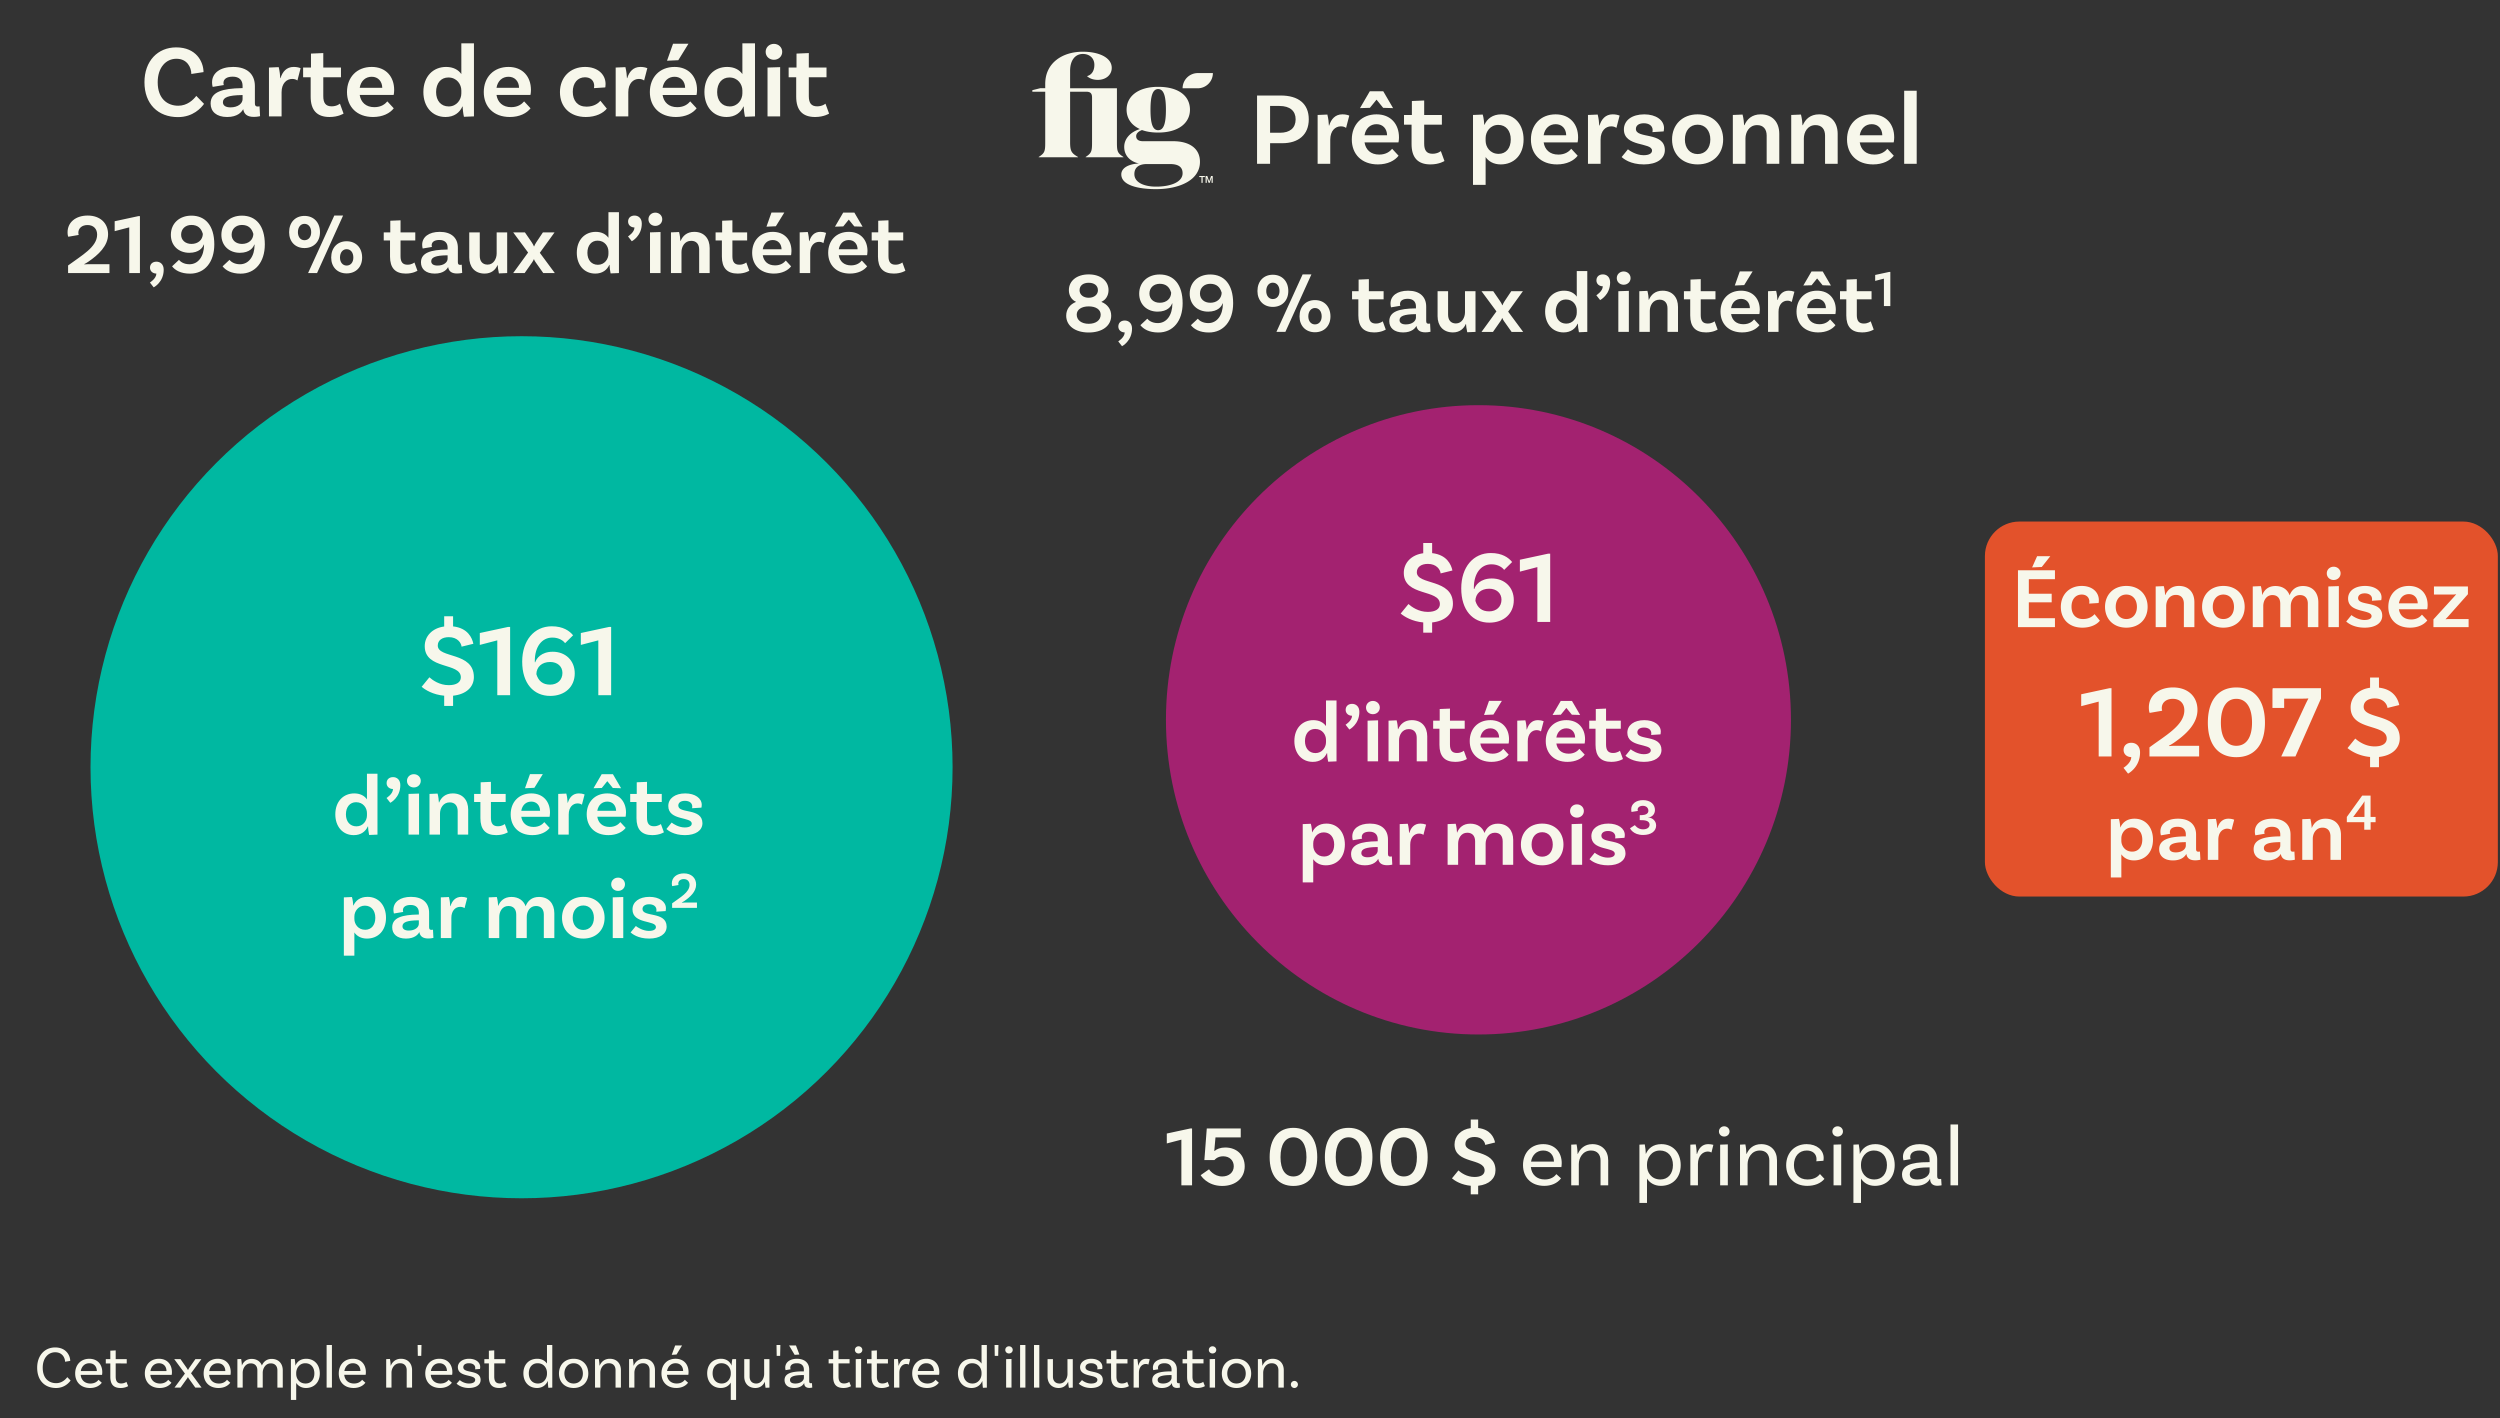
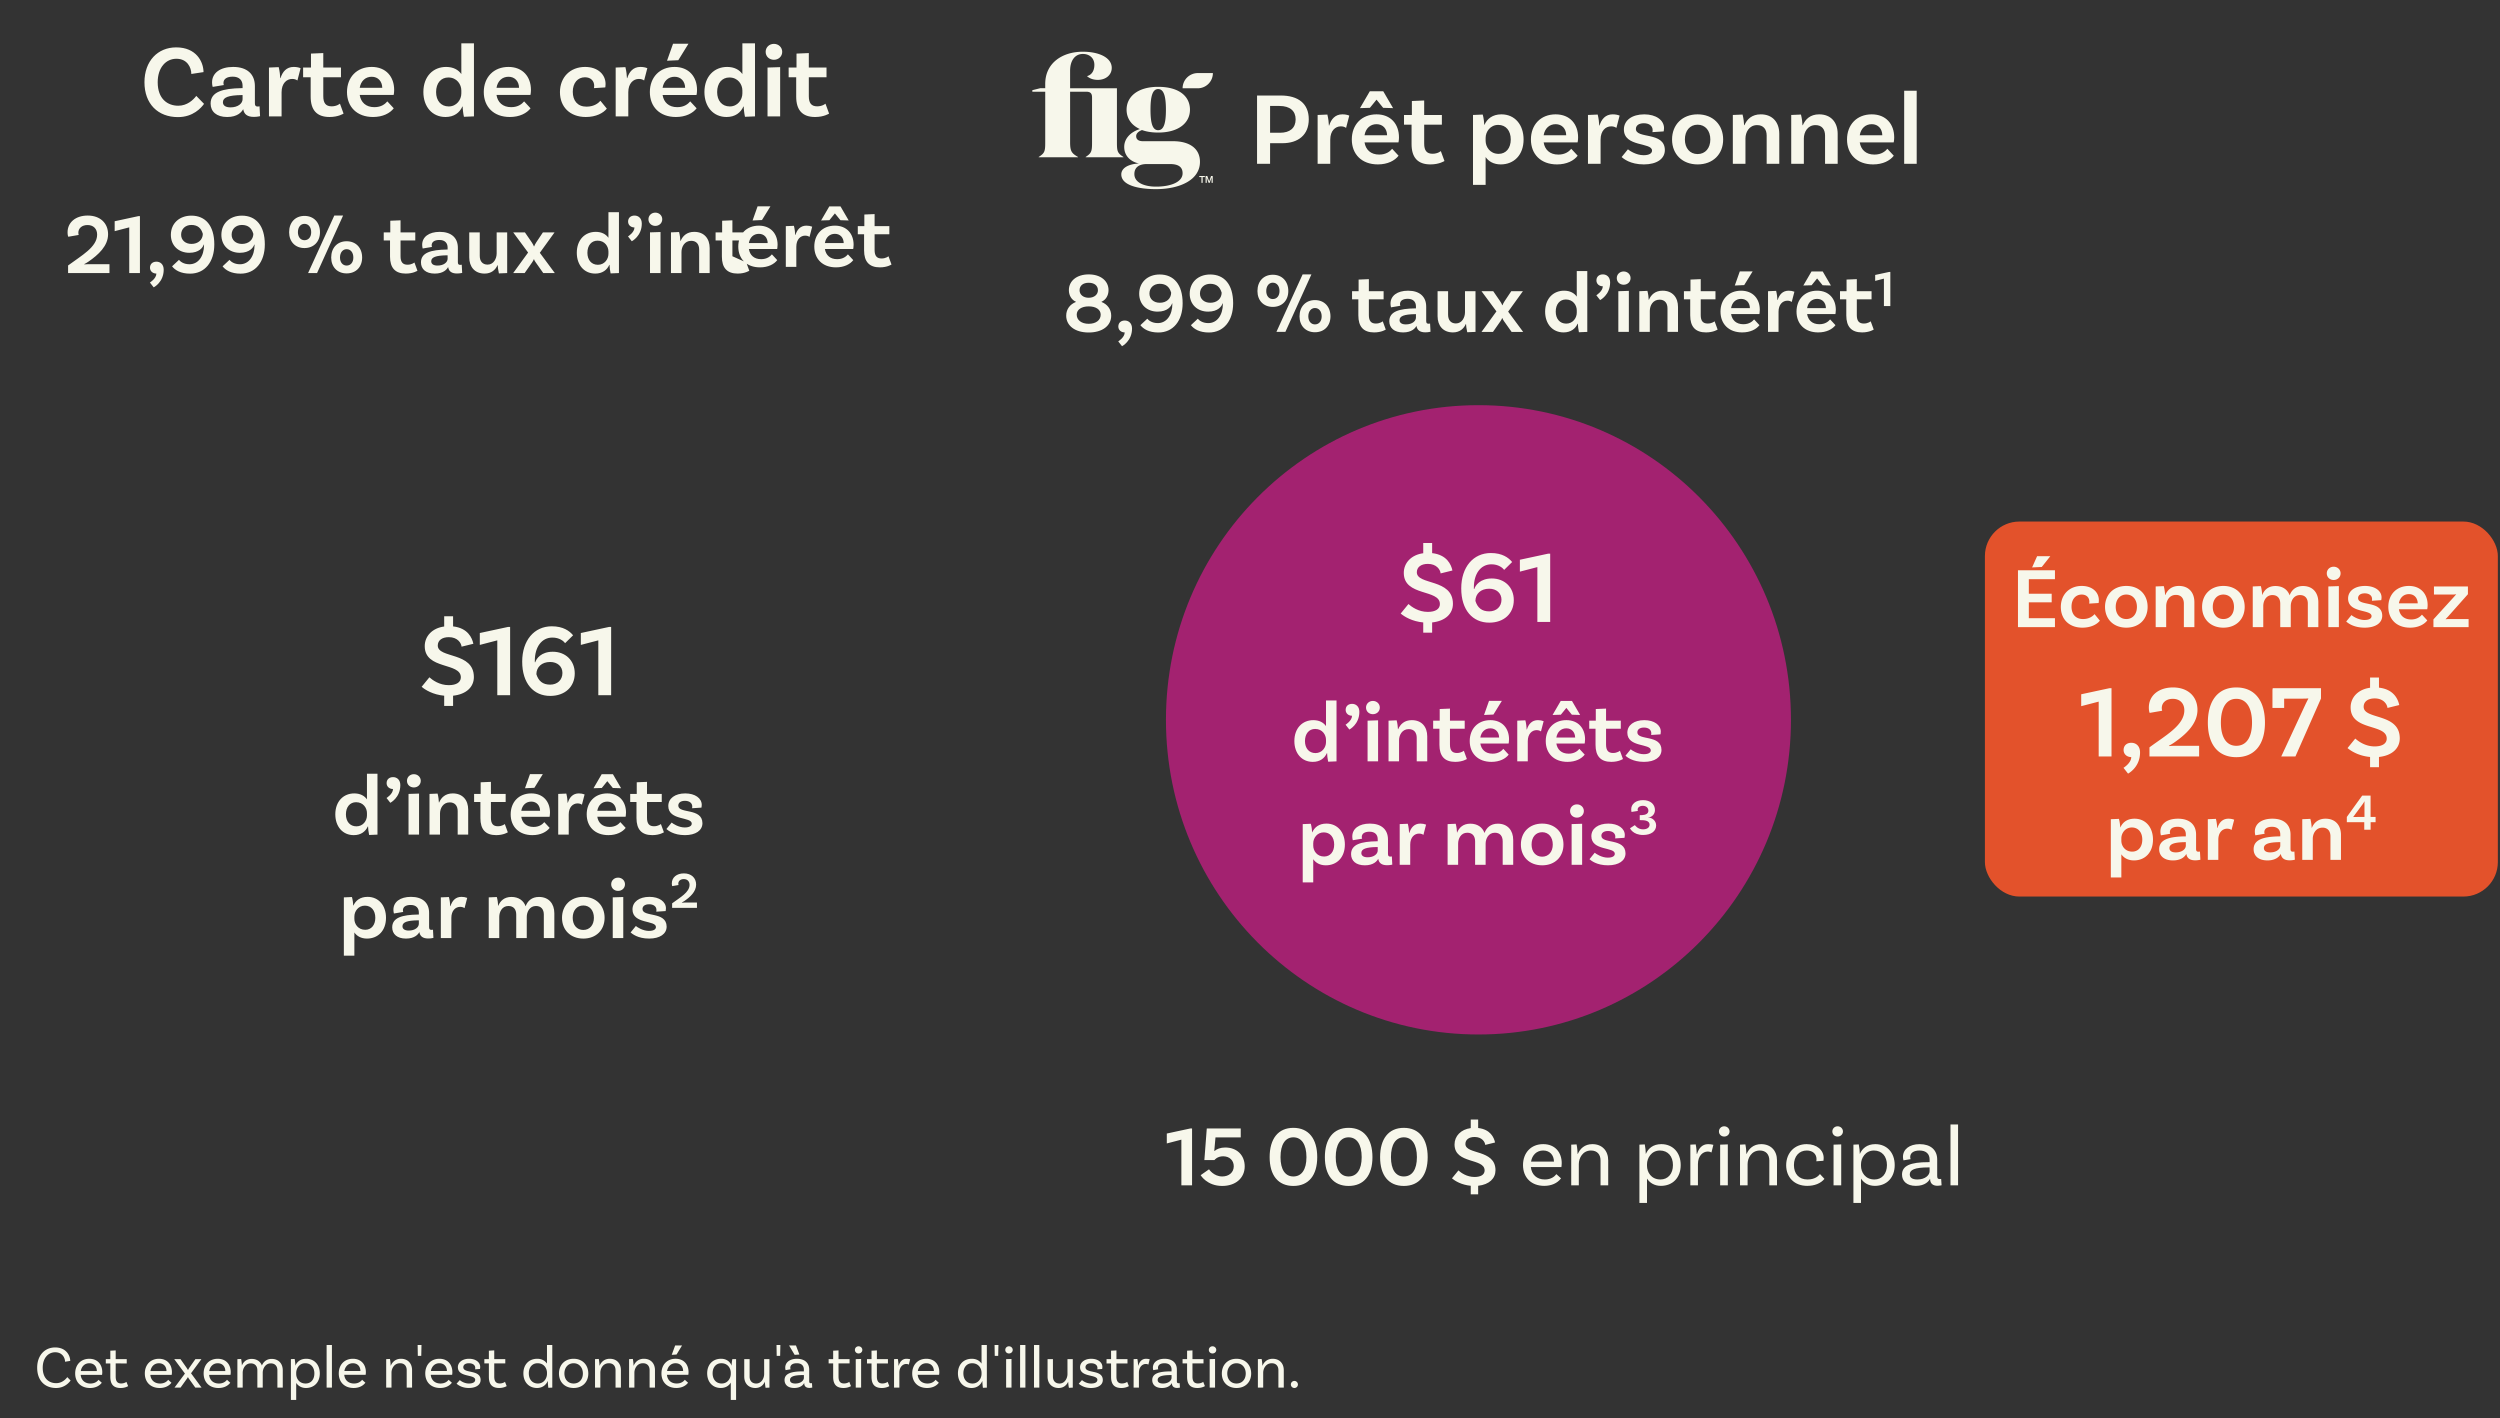
<svg xmlns="http://www.w3.org/2000/svg" width="580" height="329" fill="none">
  <rect width="100%" height="100%" fill="#333333" stroke="none" />
  <path fill="#F7F7EB" d="M12.796 312.606c2.59 0 3.486 1.918 3.5 3.122l-1.204.196c0-.882-.617-2.198-2.283-2.198-1.595 0-2.897 1.302-2.897 3.584 0 2.548 1.497 3.584 3.121 3.584 1.205 0 2.087-.728 2.577-1.4l.77.784c-.28.392-1.33 1.736-3.374 1.736-2.604 0-4.382-1.736-4.382-4.704 0-2.842 1.736-4.704 4.172-4.704m10.874 6.356h-4.956c.126 1.218.952 2.016 2.268 2.016 1.008 0 1.582-.476 1.876-.868l.756.686c-.616.812-1.596 1.218-2.73 1.218-2.114 0-3.444-1.358-3.444-3.374 0-1.974 1.274-3.402 3.276-3.402 1.946 0 3.01 1.358 3.01 3.094 0 .392-.056.63-.056.63m-2.954-2.688c-1.064 0-1.792.742-1.974 1.806h3.724c-.014-1.092-.7-1.806-1.75-1.806m8.616 4.312.392.994s-.658.434-1.736.434c-1.708 0-2.394-.91-2.394-2.604v-3.094h-1.05v-.994h1.05v-1.96l1.246-.07v2.03h2.562v.994H26.84v3.052c0 1.064.378 1.596 1.274 1.596.77 0 1.218-.378 1.218-.378m10.498-1.624h-4.956c.126 1.218.952 2.016 2.268 2.016 1.008 0 1.582-.476 1.876-.868l.756.686c-.616.812-1.596 1.218-2.73 1.218-2.114 0-3.444-1.358-3.444-3.374 0-1.974 1.274-3.402 3.276-3.402 1.946 0 3.01 1.358 3.01 3.094 0 .392-.056.63-.056.63m-2.954-2.688c-1.064 0-1.792.742-1.974 1.806h3.724c-.014-1.092-.7-1.806-1.75-1.806m7.443 2.324 2.45 3.332h-1.456l-1.484-2.072c-.098-.126-.196-.28-.21-.392h-.028c-.028.112-.126.266-.224.392l-1.484 2.072h-1.4l2.422-3.262-2.478-3.346h1.456l1.386 1.974c.112.168.308.462.336.56h.028c.028-.098.196-.392.308-.56l1.386-1.974h1.4zm9.155.364h-4.956c.126 1.218.952 2.016 2.268 2.016 1.008 0 1.582-.476 1.876-.868l.756.686c-.616.812-1.596 1.218-2.73 1.218-2.114 0-3.444-1.358-3.444-3.374 0-1.974 1.274-3.402 3.276-3.402 1.946 0 3.01 1.358 3.01 3.094 0 .392-.056.63-.056.63m-2.954-2.688c-1.064 0-1.792.742-1.974 1.806h3.724c-.014-1.092-.7-1.806-1.75-1.806m12.506-1.008c1.582 0 2.576 1.064 2.576 2.646v4.018h-1.246v-4.018c0-.966-.546-1.61-1.54-1.61-1.246 0-1.862 1.218-1.862 2.17v3.458h-1.246v-4.018c0-.966-.546-1.61-1.54-1.61-1.246 0-1.862 1.218-1.862 2.17v3.458h-1.232v-6.608l.868-.042c.112.504.168 1.246.168 1.54.336-.84 1.064-1.554 2.268-1.554 1.176 0 2.03.588 2.38 1.54.35-.84 1.078-1.54 2.268-1.54m8.018-.028c1.862 0 3.15 1.358 3.15 3.402 0 2.03-1.288 3.374-3.22 3.374-1.036 0-1.806-.49-2.254-1.176v3.948h-1.232v-9.464l.868-.042c.098.448.182 1.274.168 1.54h.014c.364-.854 1.148-1.582 2.506-1.582m-.14 5.74c1.232 0 2.03-.938 2.03-2.338 0-1.414-.812-2.366-2.114-2.366-1.4 0-2.1 1.246-2.1 2.226v.266c0 .994.658 2.212 2.184 2.212m4.87.952v-9.884h1.231v9.884zm9.05-2.968h-4.956c.126 1.218.952 2.016 2.268 2.016 1.008 0 1.582-.476 1.876-.868l.756.686c-.616.812-1.596 1.218-2.73 1.218-2.114 0-3.444-1.358-3.444-3.374 0-1.974 1.274-3.402 3.276-3.402 1.946 0 3.01 1.358 3.01 3.094 0 .392-.056.63-.056.63m-2.954-2.688c-1.064 0-1.792.742-1.974 1.806h3.724c-.014-1.092-.7-1.806-1.75-1.806m11.155-1.036c1.582 0 2.576 1.064 2.576 2.646v4.046h-1.246v-4.046c0-.966-.546-1.61-1.54-1.61-1.372 0-1.988 1.246-1.988 2.198v3.458h-1.232v-6.608l.868-.042c.112.504.168 1.246.168 1.54h.042c.35-.826 1.092-1.582 2.352-1.582m3.91-.672-.043-2.52h.896l-.056 2.52zm7.959 4.396h-4.956c.126 1.218.952 2.016 2.268 2.016 1.008 0 1.582-.476 1.876-.868l.756.686c-.616.812-1.596 1.218-2.73 1.218-2.114 0-3.444-1.358-3.444-3.374 0-1.974 1.274-3.402 3.276-3.402 1.946 0 3.01 1.358 3.01 3.094 0 .392-.056.63-.056.63m-2.954-2.688c-1.064 0-1.792.742-1.974 1.806h3.724c-.014-1.092-.7-1.806-1.75-1.806m8.278 1.414c.028-.098.042-.224.042-.322 0-.686-.602-1.092-1.47-1.092-.826 0-1.302.378-1.302.924 0 1.554 3.976.434 4.018 2.94.014 1.19-1.12 1.876-2.73 1.876-1.624 0-2.478-.686-2.856-.994l.756-.84c.28.266 1.106.798 2.114.798.98 0 1.456-.35 1.456-.854 0-1.358-4.018-.49-4.018-2.94 0-1.092 1.036-1.946 2.59-1.946s2.59.812 2.59 1.904c0 .266-.056.462-.056.462zm6.942 2.898.392.994s-.658.434-1.736.434c-1.708 0-2.394-.91-2.394-2.604v-3.094h-1.05v-.994h1.05v-1.96l1.246-.07v2.03h2.562v.994h-2.562v3.052c0 1.064.378 1.596 1.274 1.596.77 0 1.218-.378 1.218-.378m9.742-8.54h1.232v9.884l-.91.042c-.07-.462-.14-1.274-.126-1.54h-.042c-.378.882-1.204 1.582-2.478 1.582-1.862 0-3.15-1.358-3.15-3.402 0-2.03 1.288-3.374 3.22-3.374 1.078 0 1.82.476 2.254 1.12zm-2.1 8.932c1.4 0 2.1-1.246 2.1-2.226v-.266c0-.994-.658-2.212-2.184-2.212-1.232 0-2.03.938-2.03 2.338 0 1.414.812 2.366 2.114 2.366m8.285-5.74c2.044 0 3.402 1.414 3.402 3.416s-1.358 3.36-3.402 3.36-3.402-1.358-3.402-3.36 1.358-3.416 3.402-3.416m0 5.74c1.288 0 2.142-.952 2.142-2.324s-.854-2.38-2.142-2.38-2.142 1.008-2.142 2.38.854 2.324 2.142 2.324m8.391-5.74c1.582 0 2.576 1.064 2.576 2.646v4.046h-1.246v-4.046c0-.966-.546-1.61-1.54-1.61-1.372 0-1.988 1.246-1.988 2.198v3.458h-1.232v-6.608l.868-.042c.112.504.168 1.246.168 1.54h.042c.35-.826 1.092-1.582 2.352-1.582m7.903 0c1.582 0 2.576 1.064 2.576 2.646v4.046h-1.246v-4.046c0-.966-.546-1.61-1.54-1.61-1.372 0-1.988 1.246-1.988 2.198v3.458h-1.232v-6.608l.868-.042c.112.504.168 1.246.168 1.54h.042c.35-.826 1.092-1.582 2.352-1.582m8.854-3.08-1.274 2.1-1.12.07.798-2.17zm1.456 6.804h-4.956c.126 1.218.952 2.016 2.268 2.016 1.008 0 1.582-.476 1.876-.868l.756.686c-.616.812-1.596 1.218-2.73 1.218-2.114 0-3.444-1.358-3.444-3.374 0-1.974 1.274-3.402 3.276-3.402 1.946 0 3.01 1.358 3.01 3.094 0 .392-.056.63-.056.63m-2.954-2.688c-1.064 0-1.792.742-1.974 1.806h3.724c-.014-1.092-.7-1.806-1.75-1.806m13.171-.952h.868v9.464h-1.232v-4.018c-.434.728-1.204 1.246-2.324 1.246-1.862 0-3.15-1.358-3.15-3.402 0-2.03 1.288-3.374 3.22-3.374 1.26 0 2.086.686 2.436 1.582h.014c-.014-.266.07-1.05.168-1.498m-2.464 5.656c1.4 0 2.1-1.246 2.1-2.226v-.266c0-.994-.658-2.212-2.184-2.212-1.232 0-2.03.938-2.03 2.338 0 1.414.812 2.366 2.114 2.366m9.84-5.656h1.232v6.608l-.896.042a9 9 0 0 1-.168-1.4h-.014c-.364.798-1.064 1.442-2.198 1.442-1.582 0-2.576-1.064-2.576-2.646v-4.046h1.246v4.046c0 .966.546 1.61 1.54 1.61 1.218 0 1.834-1.246 1.834-2.198zm2.912-.756-.042-2.52h.896l-.056 2.52zm5.27-.308-1.106.07-1.288-2.17h1.596zm2.912 6.622.07 1.036s-.322.084-.672.084c-.686 0-1.19-.322-1.19-1.092v-.014h-.028c-.182.336-.756 1.12-2.296 1.12-1.456 0-2.24-.756-2.24-1.834 0-1.442 1.372-2.016 4.284-2.016h.196v-.42c0-.896-.546-1.47-1.638-1.47-.938 0-1.512.378-1.512 1.064a.75.75 0 0 0 .07.336l-1.162.196s-.084-.252-.084-.574c0-1.204 1.036-2.058 2.716-2.058 1.792 0 2.842.966 2.842 2.492v2.674c0 .364.098.504.406.504.084 0 .182-.014.238-.028m-3.864.098c1.288 0 1.988-.714 1.988-1.33v-.63h-.196c-2.254 0-3.024.406-3.024 1.134 0 .518.392.826 1.232.826m12.517-.392.392.994s-.658.434-1.736.434c-1.708 0-2.394-.91-2.394-2.604v-3.094h-1.05v-.994h1.05v-1.96l1.246-.07v2.03h2.562v.994h-2.562v3.052c0 1.064.378 1.596 1.274 1.596.77 0 1.218-.378 1.218-.378m3.028-7.406c0 .476-.392.826-.868.826s-.854-.35-.854-.826.378-.84.854-.84.868.364.868.84m-1.526 8.75v-6.608l1.246-.042v6.65zm7.398-1.344.392.994s-.658.434-1.736.434c-1.708 0-2.394-.91-2.394-2.604v-3.094h-1.05v-.994h1.05v-1.96l1.246-.07v2.03h2.562v.994h-2.562v3.052c0 1.064.378 1.596 1.274 1.596.77 0 1.218-.378 1.218-.378m4.372-5.348c.294 0 .602.042.854.112l-.308 1.246a1.17 1.17 0 0 0-.616-.154c-.742 0-1.582.658-1.582 2.03v3.458h-1.232v-6.608l.868-.042c.112.504.168 1.246.168 1.54h.056c.252-.868.812-1.582 1.792-1.582m7.562 3.724h-4.956c.126 1.218.952 2.016 2.268 2.016 1.008 0 1.582-.476 1.876-.868l.756.686c-.616.812-1.596 1.218-2.73 1.218-2.114 0-3.444-1.358-3.444-3.374 0-1.974 1.274-3.402 3.276-3.402 1.946 0 3.01 1.358 3.01 3.094 0 .392-.056.63-.056.63m-2.954-2.688c-1.064 0-1.792.742-1.974 1.806h3.724c-.014-1.092-.7-1.806-1.75-1.806m12.807-4.228h1.232v9.884l-.91.042c-.07-.462-.14-1.274-.126-1.54h-.042c-.378.882-1.204 1.582-2.478 1.582-1.862 0-3.15-1.358-3.15-3.402 0-2.03 1.288-3.374 3.22-3.374 1.078 0 1.82.476 2.254 1.12zm-2.1 8.932c1.4 0 2.1-1.246 2.1-2.226v-.266c0-.994-.658-2.212-2.184-2.212-1.232 0-2.03.938-2.03 2.338 0 1.414.812 2.366 2.114 2.366m5.164-6.412-.042-2.52h.896l-.056 2.52zm4.168-1.386c0 .476-.392.826-.868.826s-.854-.35-.854-.826.378-.84.854-.84.868.364.868.84m-1.526 8.75v-6.608l1.246-.042v6.65zm3.24 0v-9.884h1.232v9.884zm3.226 0v-9.884h1.232v9.884zm7.763-6.608h1.232v6.608l-.896.042a9 9 0 0 1-.168-1.4h-.014c-.364.798-1.064 1.442-2.198 1.442-1.582 0-2.576-1.064-2.576-2.646v-4.046h1.246v4.046c0 .966.546 1.61 1.54 1.61 1.218 0 1.834-1.246 1.834-2.198zm6.912 2.366c.028-.098.042-.224.042-.322 0-.686-.602-1.092-1.47-1.092-.826 0-1.302.378-1.302.924 0 1.554 3.976.434 4.018 2.94.014 1.19-1.12 1.876-2.73 1.876-1.624 0-2.478-.686-2.856-.994l.756-.84c.28.266 1.106.798 2.114.798.98 0 1.456-.35 1.456-.854 0-1.358-4.018-.49-4.018-2.94 0-1.092 1.036-1.946 2.59-1.946s2.59.812 2.59 1.904c0 .266-.056.462-.056.462zm6.942 2.898.392.994s-.658.434-1.736.434c-1.708 0-2.394-.91-2.394-2.604v-3.094h-1.05v-.994h1.05v-1.96l1.246-.07v2.03h2.562v.994h-2.562v3.052c0 1.064.378 1.596 1.274 1.596.77 0 1.218-.378 1.218-.378m4.373-5.348c.294 0 .602.042.854.112l-.308 1.246a1.17 1.17 0 0 0-.616-.154c-.742 0-1.582.658-1.582 2.03v3.458h-1.232v-6.608l.868-.042c.112.504.168 1.246.168 1.54h.056c.252-.868.812-1.582 1.792-1.582m7.797 5.642.07 1.036s-.322.084-.672.084c-.686 0-1.19-.322-1.19-1.092v-.014h-.028c-.182.336-.756 1.12-2.296 1.12-1.456 0-2.24-.756-2.24-1.834 0-1.442 1.372-2.016 4.284-2.016h.196v-.42c0-.896-.546-1.47-1.638-1.47-.938 0-1.512.378-1.512 1.064a.75.75 0 0 0 .07.336l-1.162.196s-.084-.252-.084-.574c0-1.204 1.036-2.058 2.716-2.058 1.792 0 2.842.966 2.842 2.492v2.674c0 .364.098.504.406.504.084 0 .182-.014.238-.028m-3.864.098c1.288 0 1.988-.714 1.988-1.33v-.63h-.196c-2.254 0-3.024.406-3.024 1.134 0 .518.392.826 1.232.826m9.331-.392.392.994s-.658.434-1.736.434c-1.708 0-2.394-.91-2.394-2.604v-3.094h-1.05v-.994h1.05v-1.96l1.246-.07v2.03h2.562v.994h-2.562v3.052c0 1.064.378 1.596 1.274 1.596.77 0 1.218-.378 1.218-.378m3.028-7.406c0 .476-.392.826-.868.826s-.854-.35-.854-.826.378-.84.854-.84.868.364.868.84m-1.526 8.75v-6.608l1.246-.042v6.65zm6.223-6.692c2.044 0 3.402 1.414 3.402 3.416s-1.358 3.36-3.402 3.36-3.402-1.358-3.402-3.36 1.358-3.416 3.402-3.416m0 5.74c1.288 0 2.142-.952 2.142-2.324s-.854-2.38-2.142-2.38-2.142 1.008-2.142 2.38.854 2.324 2.142 2.324m8.391-5.74c1.582 0 2.576 1.064 2.576 2.646v4.046h-1.246v-4.046c0-.966-.546-1.61-1.54-1.61-1.372 0-1.988 1.246-1.988 2.198v3.458h-1.232v-6.608l.868-.042c.112.504.168 1.246.168 1.54h.042c.35-.826 1.092-1.582 2.352-1.582m4.22 5.964c0-.448.364-.826.826-.826.448 0 .812.378.812.826a.813.813 0 0 1-.812.812.816.816 0 0 1-.826-.812" />
  <rect width="119" height="87" x="460.5" y="121" fill="#E3522B" rx="8" />
  <path fill="#F7F7EB" d="m475.669 129.04-1.98 2.5-2.24.1 1.16-2.6zm1.08 5.34h-6.06v3.36h5.3v2h-5.3v3.68h6.06v2.08h-8.58v-13.2h8.58zm6.223 1.56c2.46 0 3.96 1.46 3.96 3.3 0 .4-.06.66-.06.66l-2.18.14c.02-.06.04-.24.04-.44 0-.92-.62-1.66-1.78-1.66-1.42 0-2.36 1.12-2.36 2.8 0 1.72.92 2.88 2.66 2.88 1.56 0 2.38-.78 2.68-1.14l1.24 1.52c-.68.86-2.08 1.62-4.06 1.62-3.1 0-5-1.98-5-4.8 0-2.88 1.98-4.88 4.86-4.88m10.334 0c2.98 0 4.94 2.02 4.94 4.86s-1.96 4.82-4.94 4.82c-2.96 0-4.94-1.98-4.94-4.82s1.98-4.86 4.94-4.86m0 7.68c1.5 0 2.46-1.16 2.46-2.82 0-1.68-.96-2.86-2.46-2.86s-2.46 1.18-2.46 2.86c0 1.66.96 2.82 2.46 2.82m12.21-7.68c2.32 0 3.58 1.58 3.58 3.76v5.8h-2.44v-5.46c0-1.22-.64-2.02-1.84-2.02-1.56 0-2.26 1.4-2.26 2.58v4.9h-2.44v-9.44l1.88-.08c.18.66.3 1.64.3 2.06h.06c.48-1.14 1.44-2.1 3.16-2.1m10.309 0c2.98 0 4.94 2.02 4.94 4.86s-1.96 4.82-4.94 4.82c-2.96 0-4.94-1.98-4.94-4.82s1.98-4.86 4.94-4.86m0 7.68c1.5 0 2.46-1.16 2.46-2.82 0-1.68-.96-2.86-2.46-2.86s-2.46 1.18-2.46 2.86c0 1.66.96 2.82 2.46 2.82m18.471-7.66c2.28 0 3.56 1.58 3.56 3.78v5.76h-2.44v-5.44c0-1.22-.62-2-1.82-2-1.48 0-2.14 1.38-2.14 2.54v4.9h-2.44v-5.44c0-1.22-.62-2-1.82-2-1.48 0-2.12 1.38-2.12 2.54v4.9h-2.44v-9.44l1.88-.08c.18.62.3 1.64.3 2.06h.02c.46-1.16 1.4-2.08 3.06-2.08 1.68 0 2.82.84 3.3 2.16.44-1.2 1.4-2.16 3.1-2.16m8.719-2.94c0 .9-.72 1.54-1.6 1.54-.9 0-1.6-.64-1.6-1.54 0-.88.7-1.54 1.6-1.54.88 0 1.6.66 1.6 1.54m-2.84 12.48v-9.44l2.44-.08v9.52zm10.103-6.12c.02-.08.04-.24.04-.38 0-.82-.66-1.34-1.7-1.34-1 0-1.54.46-1.54 1.1 0 1.98 5.56.46 5.6 4.08 0 1.7-1.56 2.78-4.06 2.78-2.68 0-3.96-1.14-4.3-1.42l1.22-1.5c.26.24 1.6 1.14 3.02 1.14 1.1 0 1.64-.36 1.64-.9 0-1.64-5.44-.62-5.44-4.08 0-1.76 1.56-2.92 3.94-2.92 2.26 0 3.82 1.12 3.82 2.66 0 .38-.08.64-.08.64zm9.111 4.34c1.36 0 2.1-.64 2.5-1.12l1.24 1.34c-.72.94-2.1 1.68-4 1.68-3.14 0-5.04-1.98-5.04-4.82s1.88-4.86 4.78-4.86c2.76 0 4.34 1.9 4.34 4.44 0 .6-.1.98-.1.98h-6.56c.22 1.4 1.18 2.36 2.84 2.36m-.52-5.88c-1.22 0-2.1.82-2.32 2.14h4.36c-.02-1.24-.8-2.14-2.04-2.14m5.687 7.66v-1.8l4.78-5.24c.24-.28.32-.38.48-.52l-.02-.06c-.2.04-.56.06-1 .06h-4.12v-1.88h7.88v1.8l-4.5 5.06c-.36.4-.5.54-.66.7l.02.06c.2-.04.48-.06 1-.06h4.3v1.88zm-77.661 30v-12.72l-4.056 1.056v-2.76l6.576-1.416h.456v15.84zm5.778-1.488c0-1.008.696-1.68 1.8-1.68 1.08 0 2.016.744 2.016 2.232 0 3.504-2.784 4.92-2.784 4.92l-1.056-1.344s1.8-1.104 1.8-2.496c-1.008 0-1.776-.672-1.776-1.632m10.562-.912c.168-.024.648-.072 1.272-.072h5.688v2.472h-11.52v-2.112c3.744-2.784 8.088-5.112 8.088-8.592 0-1.608-1.032-2.664-2.664-2.664-1.536 0-2.568.864-2.568 2.16 0 .216.048.456.096.6l-2.904.504c-.072-.168-.192-.528-.192-1.248 0-2.76 2.256-4.656 5.616-4.656 3.432 0 5.664 2.088 5.664 5.208 0 3.264-2.736 5.736-5.448 7.608-.336.24-.984.624-1.176.696zm15.585 2.568c-4.248 0-6.6-2.976-6.6-8.016 0-5.088 2.352-8.16 6.6-8.16 4.296 0 6.648 3.072 6.648 8.16 0 5.04-2.352 8.016-6.648 8.016m0-2.64c2.28 0 3.648-1.872 3.648-5.376 0-3.552-1.368-5.52-3.648-5.52-2.232 0-3.576 1.968-3.576 5.52 0 3.504 1.344 5.376 3.576 5.376m8.439-13.368h11.208v2.4l-5.928 13.44h-3.288l5.664-12.192c.264-.528.552-1.128.624-1.2l-.048-.072a13 13 0 0 1-1.2.048h-4.368v2.16h-2.712v-4.32h.048zm29.485 11.64c0 2.256-1.704 3.984-4.824 4.32v2.376h-2.064v-2.376c-2.616-.24-4.416-1.368-5.232-2.064l1.8-2.208c.696.624 2.304 1.824 4.488 1.824 1.824 0 2.808-.696 2.808-1.824 0-3.504-8.376-1.704-8.376-7.224 0-2.352 1.776-4.2 4.512-4.56v-2.376h2.064v2.352c3.408.384 4.416 2.64 4.704 4.032l-2.736.672c-.072-.864-.936-2.208-2.952-2.208-1.584 0-2.568.744-2.568 1.944 0 3.048 8.376 1.392 8.376 7.32m-61.534 18.64c2.58 0 4.28 2 4.28 4.86 0 3-1.86 4.82-4.42 4.82-1.38 0-2.36-.6-2.92-1.42v5.38h-2.44v-13.52l1.88-.08c.18.6.3 1.68.3 1.98h.04c.5-1.14 1.54-2.02 3.28-2.02m-.54 7.64c1.42 0 2.34-1.1 2.34-2.78 0-1.7-.94-2.82-2.42-2.82-1.54 0-2.44 1.32-2.44 2.52v.56c0 1.16.84 2.52 2.52 2.52m15.719-.02.1 1.9s-.54.14-1.2.14c-1.22 0-1.9-.48-2.06-1.5-.28.54-1.08 1.52-3.1 1.52-2.06 0-3.2-1.04-3.2-2.6 0-2.26 2.3-2.92 6.02-2.98h.16v-.46c0-1.06-.64-1.76-1.9-1.76-1.16 0-1.8.46-1.8 1.24 0 .16.04.28.08.38l-2.16.36s-.12-.38-.12-.88c0-1.78 1.54-2.98 4.08-2.98 2.7 0 4.2 1.4 4.2 3.7v3.32c0 .48.16.64.56.64.12 0 .24-.02.34-.04m-5.62.2c1.48 0 2.34-.78 2.34-1.58v-.8h-.16c-2.56.04-3.64.44-3.64 1.38 0 .64.52 1 1.46 1m12.221-7.82c.5 0 .94.08 1.34.24l-.62 2.38c-.28-.2-.6-.3-1.02-.3-1.06 0-2.04.86-2.04 2.56v4.68h-2.44v-9.44l1.88-.08c.18.66.3 1.72.3 2.12h.06c.36-1.2 1.14-2.16 2.54-2.16m15.313 7.62.1 1.9s-.54.14-1.2.14c-1.22 0-1.9-.48-2.06-1.5-.28.54-1.08 1.52-3.1 1.52-2.06 0-3.2-1.04-3.2-2.6 0-2.26 2.3-2.92 6.02-2.98h.16v-.46c0-1.06-.64-1.76-1.9-1.76-1.16 0-1.8.46-1.8 1.24 0 .16.04.28.08.38l-2.16.36s-.12-.38-.12-.88c0-1.78 1.54-2.98 4.08-2.98 2.7 0 4.2 1.4 4.2 3.7v3.32c0 .48.16.64.56.64.12 0 .24-.02.34-.04m-5.62.2c1.48 0 2.34-.78 2.34-1.58v-.8h-.16c-2.56.04-3.64.44-3.64 1.38 0 .64.52 1 1.46 1m12.841-7.82c2.32 0 3.58 1.58 3.58 3.76v5.8h-2.44v-5.46c0-1.22-.64-2.02-1.84-2.02-1.56 0-2.26 1.4-2.26 2.58v4.9h-2.44v-9.44l1.88-.08c.18.66.3 1.64.3 2.06h.06c.48-1.14 1.44-2.1 3.16-2.1m10.449-5.36v4.956h1.164v1.224h-1.152v1.74h-1.476v-1.74h-4.044v-1.224l3.564-4.956zm-1.416 4.956v-2.88c0-.228 0-.612.024-.696l-.036-.036a8 8 0 0 1-.42.66l-1.656 2.232c-.168.228-.432.612-.516.696l.024.048c.12-.024.48-.024.708-.024z" />
-   <circle cx="121" cy="178" r="100" fill="#00B8A1" />
  <ellipse cx="343" cy="167" fill="#A32270" rx="72.5" ry="73" />
-   <path fill="#F7F7EB" d="M109.939 157.085c0 2.256-1.704 3.984-4.824 4.32v2.376h-2.064v-2.376c-2.616-.24-4.416-1.368-5.232-2.064l1.8-2.208c.696.624 2.304 1.824 4.488 1.824 1.824 0 2.808-.696 2.808-1.824 0-3.504-8.376-1.704-8.376-7.224 0-2.352 1.776-4.2 4.512-4.56v-2.376h2.064v2.352c3.408.384 4.416 2.64 4.704 4.032l-2.736.672c-.072-.864-.936-2.208-2.952-2.208-1.584 0-2.568.744-2.568 1.944 0 3.048 8.376 1.392 8.376 7.32m5.433 4.2v-12.72l-4.056 1.056v-2.76l6.576-1.416h.456v15.84zm12.881-10.08c2.928 0 5.088 2.016 5.088 5.016 0 3.144-2.304 5.232-5.688 5.232-3.84 0-6.504-2.88-6.504-7.944 0-4.944 2.784-8.208 6.864-8.208 2.616 0 4.104 1.056 4.944 2.088l-1.848 1.824c-.36-.48-1.32-1.296-2.952-1.296-2.472 0-4.08 2.16-4.08 5.4v.312l.096.024c.264-.864 1.368-2.448 4.08-2.448m-.624 7.632c1.68 0 2.856-1.08 2.856-2.712 0-1.512-1.152-2.544-2.856-2.544-1.92 0-3.168 1.152-3.192 2.832.48 1.56 1.464 2.424 3.192 2.424m11.18 2.448v-12.72l-4.056 1.056v-2.76l6.576-1.416h.456v15.84zm-53.675 18.228h2.44v14.12l-1.94.08c-.14-.62-.26-1.68-.24-1.98h-.06c-.52 1.16-1.58 2.02-3.26 2.02-2.58 0-4.28-2-4.28-4.82 0-3.04 1.9-4.86 4.4-4.86 1.42 0 2.38.58 2.94 1.38zm-2.44 12.2c1.54 0 2.44-1.32 2.44-2.52v-.56c0-1.16-.84-2.52-2.52-2.52-1.42 0-2.36 1.1-2.36 2.82 0 1.66.94 2.78 2.44 2.78m7-10.02c0-.84.58-1.4 1.5-1.4.9 0 1.68.62 1.68 1.86 0 2.92-2.32 4.1-2.32 4.1l-.88-1.12s1.5-.92 1.5-2.08c-.84 0-1.48-.56-1.48-1.36m7.925-.54c0 .9-.72 1.54-1.6 1.54-.9 0-1.6-.64-1.6-1.54 0-.88.7-1.54 1.6-1.54.88 0 1.6.66 1.6 1.54m-2.84 12.48v-9.44l2.44-.08v9.52zm10.262-9.56c2.32 0 3.58 1.58 3.58 3.76v5.8h-2.44v-5.46c0-1.22-.64-2.02-1.84-2.02-1.56 0-2.26 1.4-2.26 2.58v4.9h-2.44v-9.44l1.88-.08c.18.66.3 1.64.3 2.06h.06c.48-1.14 1.44-2.1 3.16-2.1m12.073 7.1.7 1.92s-.98.66-2.7.66c-2.46 0-3.66-1.32-3.66-3.94v-3.74h-1.46v-1.88h1.52v-2.7l2.38-.1v2.8h3.42v1.88h-3.42v3.66c0 1.34.5 1.96 1.62 1.96 1.02 0 1.6-.52 1.6-.52m8.823-11.58-1.96 3.18-2.18.1 1.16-3.28zm-2.16 12.26c1.36 0 2.1-.64 2.5-1.12l1.24 1.34c-.72.94-2.1 1.68-4 1.68-3.14 0-5.04-1.98-5.04-4.82s1.88-4.86 4.78-4.86c2.76 0 4.34 1.9 4.34 4.44 0 .6-.1.98-.1.98h-6.56c.22 1.4 1.18 2.36 2.84 2.36m-.52-5.88c-1.22 0-2.1.82-2.32 2.14h4.36c-.02-1.24-.8-2.14-2.04-2.14m11.028-1.9c.5 0 .94.08 1.34.24l-.62 2.38c-.28-.2-.6-.3-1.02-.3-1.06 0-2.04.86-2.04 2.56v4.68h-2.44v-9.44l1.88-.08c.18.66.3 1.72.3 2.12h.06c.36-1.2 1.14-2.16 2.54-2.16m6.609-2.84-1.28 1.58-1.92.06 1.9-3.26h2.6l1.9 3.26-1.92-.06zm.52 10.62c1.36 0 2.1-.64 2.5-1.12l1.24 1.34c-.72.94-2.1 1.68-4 1.68-3.14 0-5.04-1.98-5.04-4.82s1.88-4.86 4.78-4.86c2.76 0 4.34 1.9 4.34 4.44 0 .6-.1.98-.1.98h-6.56c.22 1.4 1.18 2.36 2.84 2.36m-.52-5.88c-1.22 0-2.1.82-2.32 2.14h4.36c-.02-1.24-.8-2.14-2.04-2.14m12.431 5.2.7 1.92s-.98.66-2.7.66c-2.46 0-3.66-1.32-3.66-3.94v-3.74h-1.46v-1.88h1.52v-2.7l2.38-.1v2.8h3.42v1.88h-3.42v3.66c0 1.34.5 1.96 1.62 1.96 1.02 0 1.6-.52 1.6-.52m7.24-3.66c.02-.08.04-.24.04-.38 0-.82-.66-1.34-1.7-1.34-1 0-1.54.46-1.54 1.1 0 1.98 5.56.46 5.6 4.08 0 1.7-1.56 2.78-4.06 2.78-2.68 0-3.96-1.14-4.3-1.42l1.22-1.5c.26.24 1.6 1.14 3.02 1.14 1.1 0 1.64-.36 1.64-.9 0-1.64-5.44-.62-5.44-4.08 0-1.76 1.56-2.92 3.94-2.92 2.26 0 3.82 1.12 3.82 2.66 0 .38-.08.64-.08.64zm-75.293 20.56c2.58 0 4.28 2 4.28 4.86 0 3-1.86 4.82-4.42 4.82-1.38 0-2.36-.6-2.92-1.42v5.38h-2.44v-13.52l1.88-.08c.18.6.3 1.68.3 1.98h.04c.5-1.14 1.54-2.02 3.28-2.02m-.54 7.64c1.42 0 2.34-1.1 2.34-2.78 0-1.7-.94-2.82-2.42-2.82-1.54 0-2.44 1.32-2.44 2.52v.56c0 1.16.84 2.52 2.52 2.52m15.719-.02.1 1.9s-.54.14-1.2.14c-1.22 0-1.9-.48-2.06-1.5-.28.54-1.08 1.52-3.1 1.52-2.06 0-3.2-1.04-3.2-2.6 0-2.26 2.3-2.92 6.02-2.98h.16v-.46c0-1.06-.64-1.76-1.9-1.76-1.16 0-1.8.46-1.8 1.24 0 .16.04.28.08.38l-2.16.36s-.12-.38-.12-.88c0-1.78 1.54-2.98 4.08-2.98 2.7 0 4.2 1.4 4.2 3.7v3.32c0 .48.16.64.56.64.12 0 .24-.02.34-.04m-5.62.2c1.48 0 2.34-.78 2.34-1.58v-.8h-.16c-2.56.04-3.64.44-3.64 1.38 0 .64.52 1 1.46 1m12.221-7.82c.5 0 .94.08 1.34.24l-.62 2.38c-.28-.2-.6-.3-1.02-.3-1.06 0-2.04.86-2.04 2.56v4.68h-2.44v-9.44l1.88-.08c.18.66.3 1.72.3 2.12h.06c.36-1.2 1.14-2.16 2.54-2.16m17.994.02c2.28 0 3.56 1.58 3.56 3.78v5.76h-2.44v-5.44c0-1.22-.62-2-1.82-2-1.48 0-2.14 1.38-2.14 2.54v4.9h-2.44v-5.44c0-1.22-.62-2-1.82-2-1.48 0-2.12 1.38-2.12 2.54v4.9h-2.44v-9.44l1.88-.08c.18.62.3 1.64.3 2.06h.02c.46-1.16 1.4-2.08 3.06-2.08 1.68 0 2.82.84 3.3 2.16.44-1.2 1.4-2.16 3.1-2.16m10.279-.02c2.98 0 4.94 2.02 4.94 4.86s-1.96 4.82-4.94 4.82c-2.96 0-4.94-1.98-4.94-4.82s1.98-4.86 4.94-4.86m0 7.68c1.5 0 2.46-1.16 2.46-2.82 0-1.68-.96-2.86-2.46-2.86s-2.46 1.18-2.46 2.86c0 1.66.96 2.82 2.46 2.82m9.671-10.6c0 .9-.72 1.54-1.6 1.54-.9 0-1.6-.64-1.6-1.54 0-.88.7-1.54 1.6-1.54.88 0 1.6.66 1.6 1.54m-2.84 12.48v-9.44l2.44-.08v9.52zm10.102-6.12c.02-.08.04-.24.04-.38 0-.82-.66-1.34-1.7-1.34-1 0-1.54.46-1.54 1.1 0 1.98 5.56.46 5.6 4.08 0 1.7-1.56 2.78-4.06 2.78-2.68 0-3.96-1.14-4.3-1.42l1.22-1.5c.26.24 1.6 1.14 3.02 1.14 1.1 0 1.64-.36 1.64-.9 0-1.64-5.44-.62-5.44-4.08 0-1.76 1.56-2.92 3.94-2.92 2.26 0 3.82 1.12 3.82 2.66 0 .38-.08.64-.08.64zm5.955-2.08c.084-.012.324-.036.636-.036h2.844v1.236h-5.76v-1.056c1.872-1.392 4.044-2.556 4.044-4.296 0-.804-.516-1.332-1.332-1.332-.768 0-1.284.432-1.284 1.08 0 .108.024.228.048.3l-1.452.252c-.036-.084-.096-.264-.096-.624 0-1.38 1.128-2.328 2.808-2.328 1.716 0 2.832 1.044 2.832 2.604 0 1.632-1.368 2.868-2.724 3.804-.168.12-.492.312-.588.348zM40.883 10.992c4.656 0 6.312 3.336 6.336 5.736l-2.832.432c0-1.488-.936-3.528-3.456-3.528-2.424 0-4.344 2.016-4.344 5.448 0 3.888 2.304 5.448 4.776 5.448 2.04 0 3.456-1.32 4.176-2.28l1.8 1.848c-.648.912-2.52 3.072-6.048 3.072-4.632 0-7.776-3.048-7.776-8.088 0-4.92 3.072-8.088 7.368-8.088m19.333 13.68.12 2.28s-.648.168-1.44.168c-1.464 0-2.28-.576-2.472-1.8-.336.648-1.296 1.824-3.72 1.824-2.472 0-3.84-1.248-3.84-3.12 0-2.712 2.76-3.504 7.224-3.576h.192v-.552c0-1.272-.768-2.112-2.28-2.112-1.392 0-2.16.552-2.16 1.488 0 .192.048.336.096.456l-2.592.432s-.144-.456-.144-1.056c0-2.136 1.848-3.576 4.896-3.576 3.24 0 5.04 1.68 5.04 4.44v3.984c0 .576.192.768.672.768.144 0 .288-.024.408-.048m-6.744.24c1.776 0 2.808-.936 2.808-1.896v-.96h-.192c-3.072.048-4.368.528-4.368 1.656 0 .768.624 1.2 1.752 1.2m14.665-9.384c.6 0 1.128.096 1.608.288L69 18.672c-.336-.24-.72-.36-1.224-.36-1.272 0-2.448 1.032-2.448 3.072V27H62.4V15.672l2.256-.096c.216.792.36 2.064.36 2.544h.072c.432-1.44 1.368-2.592 3.048-2.592m10.731 8.52.84 2.304s-1.176.792-3.24.792c-2.952 0-4.392-1.584-4.392-4.728v-4.488h-1.752v-2.256h1.824v-3.24l2.856-.12v3.36h4.104v2.256h-4.104v4.392c0 1.608.6 2.352 1.944 2.352 1.224 0 1.92-.624 1.92-.624m7.996.816c1.632 0 2.52-.768 3-1.344l1.488 1.608c-.864 1.128-2.52 2.016-4.8 2.016-3.768 0-6.048-2.376-6.048-5.784s2.256-5.832 5.736-5.832c3.312 0 5.208 2.28 5.208 5.328 0 .72-.12 1.176-.12 1.176h-7.872c.264 1.68 1.416 2.832 3.408 2.832m-.624-7.056c-1.464 0-2.52.984-2.784 2.568h5.232c-.024-1.488-.96-2.568-2.448-2.568m20.791-7.752h2.928V27l-2.328.096c-.168-.744-.312-2.016-.288-2.376h-.072c-.624 1.392-1.896 2.424-3.912 2.424-3.096 0-5.136-2.4-5.136-5.784 0-3.648 2.28-5.832 5.28-5.832 1.704 0 2.856.696 3.528 1.656zm-2.928 14.64c1.848 0 2.928-1.584 2.928-3.024V21c0-1.392-1.008-3.024-3.024-3.024-1.704 0-2.832 1.32-2.832 3.384 0 1.992 1.128 3.336 2.928 3.336m14.495.168c1.632 0 2.52-.768 3-1.344l1.488 1.608c-.864 1.128-2.52 2.016-4.8 2.016-3.768 0-6.048-2.376-6.048-5.784s2.256-5.832 5.736-5.832c3.312 0 5.208 2.28 5.208 5.328 0 .72-.12 1.176-.12 1.176h-7.872c.264 1.68 1.416 2.832 3.408 2.832m-.624-7.056c-1.464 0-2.52.984-2.784 2.568h5.232c-.024-1.488-.96-2.568-2.448-2.568m17.768-2.28c2.952 0 4.752 1.752 4.752 3.96 0 .48-.072.792-.072.792l-2.616.168c.024-.072.048-.288.048-.528 0-1.104-.744-1.992-2.136-1.992-1.704 0-2.832 1.344-2.832 3.36 0 2.064 1.104 3.456 3.192 3.456 1.872 0 2.856-.936 3.216-1.368l1.488 1.824c-.816 1.032-2.496 1.944-4.872 1.944-3.72 0-6-2.376-6-5.76 0-3.456 2.376-5.856 5.832-5.856m12.832 0c.6 0 1.128.096 1.608.288l-.744 2.856c-.336-.24-.72-.36-1.224-.36-1.272 0-2.448 1.032-2.448 3.072V27h-2.928V15.672l2.256-.096c.216.792.36 2.064.36 2.544h.072c.432-1.44 1.368-2.592 3.048-2.592m11.148-5.376-2.352 3.816-2.616.12 1.392-3.936zm-2.592 14.712c1.632 0 2.52-.768 3-1.344l1.488 1.608c-.864 1.128-2.52 2.016-4.8 2.016-3.768 0-6.048-2.376-6.048-5.784s2.256-5.832 5.736-5.832c3.312 0 5.208 2.28 5.208 5.328 0 .72-.12 1.176-.12 1.176h-7.872c.264 1.68 1.416 2.832 3.408 2.832m-.624-7.056c-1.464 0-2.52.984-2.784 2.568h5.232c-.024-1.488-.96-2.568-2.448-2.568m15.729-7.752h2.928V27l-2.328.096c-.168-.744-.312-2.016-.288-2.376h-.072c-.624 1.392-1.896 2.424-3.913 2.424-3.095 0-5.135-2.4-5.135-5.784 0-3.648 2.28-5.832 5.28-5.832 1.704 0 2.856.696 3.528 1.656zm-2.928 14.64c1.848 0 2.928-1.584 2.928-3.024V21c0-1.392-1.008-3.024-3.024-3.024-1.704 0-2.832 1.32-2.832 3.384 0 1.992 1.128 3.336 2.928 3.336m12.167-12.672c0 1.08-.864 1.848-1.92 1.848-1.08 0-1.92-.768-1.92-1.848 0-1.056.84-1.848 1.92-1.848 1.056 0 1.92.792 1.92 1.848M178.066 27V15.672l2.928-.096V27zm13.443-2.952.84 2.304s-1.176.792-3.24.792c-2.952 0-4.392-1.584-4.392-4.728v-4.488h-1.752v-2.256h1.824v-3.24l2.856-.12v3.36h4.104v2.256h-4.104v4.392c0 1.608.6 2.352 1.944 2.352 1.224 0 1.92-.624 1.92-.624m-171.915 37.3c.14-.02.54-.06 1.06-.06h4.74v2.06h-9.6v-1.76c3.12-2.32 6.74-4.26 6.74-7.16 0-1.34-.86-2.22-2.22-2.22-1.28 0-2.14.72-2.14 1.8 0 .18.04.38.08.5l-2.42.42c-.06-.14-.16-.44-.16-1.04 0-2.3 1.88-3.88 4.68-3.88 2.86 0 4.72 1.74 4.72 4.34 0 2.72-2.28 4.78-4.54 6.34-.28.2-.82.52-.98.58zm10.387 2v-10.6l-3.38.88v-2.3l5.48-1.18h.38v13.2zm4.814-1.24c0-.84.58-1.4 1.5-1.4.9 0 1.68.62 1.68 1.86 0 2.92-2.32 4.1-2.32 4.1l-.88-1.12s1.5-.92 1.5-2.08c-.84 0-1.48-.56-1.48-1.36m9.602-12.08c3.26 0 5.32 2.32 5.32 6.68 0 4.1-2.22 6.78-5.62 6.78-2.18 0-3.48-.8-4.18-1.7l1.6-1.5c.32.4 1.1 1.02 2.44 1.02 2 0 3.38-1.8 3.38-4.52v-.02l-.08-.02c-.18.64-1.04 1.9-3.34 1.9-2.46 0-4.28-1.64-4.28-4.16 0-2.64 1.96-4.46 4.76-4.46m.02 6.56c1.54 0 2.6-.94 2.64-2.32-.38-1.34-1.2-2.08-2.66-2.08-1.38 0-2.38.92-2.38 2.26 0 1.26.98 2.14 2.4 2.14m11.7-6.56c3.26 0 5.32 2.32 5.32 6.68 0 4.1-2.22 6.78-5.62 6.78-2.18 0-3.48-.8-4.18-1.7l1.6-1.5c.32.4 1.1 1.02 2.44 1.02 2 0 3.38-1.8 3.38-4.52v-.02l-.08-.02c-.18.64-1.04 1.9-3.34 1.9-2.46 0-4.28-1.64-4.28-4.16 0-2.64 1.96-4.46 4.76-4.46m.02 6.56c1.54 0 2.6-.94 2.64-2.32-.38-1.34-1.2-2.08-2.66-2.08-1.38 0-2.38.92-2.38 2.26 0 1.26.98 2.14 2.4 2.14m15.337 6.76 6.08-13.34h2.04l-6.04 13.34zm-.84-5.8c-2.14 0-3.56-1.48-3.56-3.68 0-2.26 1.42-3.78 3.56-3.78 2.16 0 3.6 1.52 3.6 3.78 0 2.2-1.44 3.68-3.6 3.68m0-1.82c.94 0 1.56-.74 1.56-1.86 0-1.16-.62-1.94-1.56-1.94-.9 0-1.52.78-1.52 1.94 0 1.12.62 1.86 1.52 1.86m9.78 7.7c-2.14 0-3.58-1.48-3.58-3.68 0-2.26 1.44-3.78 3.58-3.78 2.16 0 3.6 1.52 3.6 3.78 0 2.2-1.44 3.68-3.6 3.68m0-1.82c.94 0 1.56-.74 1.56-1.86 0-1.16-.62-1.94-1.56-1.94-.9 0-1.54.78-1.54 1.94 0 1.12.64 1.86 1.54 1.86m15.73-.72.7 1.92s-.98.66-2.7.66c-2.46 0-3.66-1.32-3.66-3.94v-3.74h-1.46v-1.88h1.52v-2.7l2.38-.1v2.8h3.42v1.88h-3.42v3.66c0 1.34.5 1.96 1.62 1.96 1.02 0 1.6-.52 1.6-.52m10.979.52.1 1.9s-.54.14-1.2.14c-1.22 0-1.9-.48-2.06-1.5-.28.54-1.08 1.52-3.1 1.52-2.06 0-3.2-1.04-3.2-2.6 0-2.26 2.3-2.92 6.02-2.98h.16v-.46c0-1.06-.64-1.76-1.9-1.76-1.16 0-1.8.46-1.8 1.24 0 .16.04.28.08.38l-2.16.36s-.12-.38-.12-.88c0-1.78 1.54-2.98 4.08-2.98 2.7 0 4.2 1.4 4.2 3.7v3.32c0 .48.16.64.56.64.12 0 .24-.02.34-.04m-5.62.2c1.48 0 2.34-.78 2.34-1.58v-.8h-.16c-2.56.04-3.64.44-3.64 1.38 0 .64.52 1 1.46 1m13.721-7.7h2.44v9.44l-1.92.08c-.16-.66-.28-1.64-.28-1.92h-.04c-.48 1.1-1.42 1.96-3 1.96-2.3 0-3.56-1.58-3.56-3.76v-5.8h2.44v5.46c0 1.22.62 2.02 1.82 2.02 1.4 0 2.1-1.4 2.1-2.58zm10.013 4.74 3.48 4.7h-2.68l-1.74-2.46c-.2-.28-.38-.58-.4-.74h-.06c-.04.16-.2.46-.4.74l-1.72 2.46h-2.66l3.46-4.76-3.46-4.68h2.72l1.58 2.3c.16.24.48.78.52.96h.04c.04-.18.34-.72.5-.96l1.54-2.3h2.7zm15.919-9.42h2.44v14.12l-1.94.08c-.14-.62-.26-1.68-.24-1.98h-.06c-.52 1.16-1.58 2.02-3.26 2.02-2.58 0-4.28-2-4.28-4.82 0-3.04 1.9-4.86 4.4-4.86 1.42 0 2.38.58 2.94 1.38zm-2.44 12.2c1.54 0 2.44-1.32 2.44-2.52v-.56c0-1.16-.84-2.52-2.52-2.52-1.42 0-2.36 1.1-2.36 2.82 0 1.66.94 2.78 2.44 2.78m6.999-10.02c0-.84.58-1.4 1.5-1.4.9 0 1.68.62 1.68 1.86 0 2.92-2.32 4.1-2.32 4.1l-.88-1.12s1.5-.92 1.5-2.08c-.84 0-1.48-.56-1.48-1.36m7.925-.54c0 .9-.72 1.54-1.6 1.54-.9 0-1.6-.64-1.6-1.54 0-.88.7-1.54 1.6-1.54.88 0 1.6.66 1.6 1.54m-2.84 12.48v-9.44l2.44-.08v9.52zm10.263-9.56c2.32 0 3.58 1.58 3.58 3.76v5.8h-2.44v-5.46c0-1.22-.64-2.02-1.84-2.02-1.56 0-2.26 1.4-2.26 2.58v4.9h-2.44v-9.44l1.88-.08c.18.66.3 1.64.3 2.06h.06c.48-1.14 1.44-2.1 3.16-2.1m12.073 7.1.7 1.92s-.98.66-2.7.66c-2.46 0-3.66-1.32-3.66-3.94v-3.74h-1.46v-1.88h1.52v-2.7l2.38-.1v2.8h3.42v1.88h-3.42v3.66c0 1.34.5 1.96 1.62 1.96 1.02 0 1.6-.52 1.6-.52m8.823-11.58-1.96 3.18-2.18.1 1.16-3.28zm-2.16 12.26c1.36 0 2.1-.64 2.5-1.12l1.24 1.34c-.72.94-2.1 1.68-4 1.68-3.14 0-5.04-1.98-5.04-4.82s1.88-4.86 4.78-4.86c2.76 0 4.34 1.9 4.34 4.44 0 .6-.1.98-.1.98h-6.56c.22 1.4 1.18 2.36 2.84 2.36m-.52-5.88c-1.22 0-2.1.82-2.32 2.14h4.36c-.02-1.24-.8-2.14-2.04-2.14m11.027-1.9c.5 0 .94.08 1.34.24l-.62 2.38c-.28-.2-.6-.3-1.02-.3-1.06 0-2.04.86-2.04 2.56v4.68h-2.44v-9.44l1.88-.08c.18.66.3 1.72.3 2.12h.06c.36-1.2 1.14-2.16 2.54-2.16m6.61-2.84-1.28 1.58-1.92.06 1.9-3.26h2.6l1.9 3.26-1.92-.06zm.52 10.62c1.36 0 2.1-.64 2.5-1.12l1.24 1.34c-.72.94-2.1 1.68-4 1.68-3.14 0-5.04-1.98-5.04-4.82s1.88-4.86 4.78-4.86c2.76 0 4.34 1.9 4.34 4.44 0 .6-.1.98-.1.98h-6.56c.22 1.4 1.18 2.36 2.84 2.36m-.52-5.88c-1.22 0-2.1.82-2.32 2.14h4.36c-.02-1.24-.8-2.14-2.04-2.14m12.431 5.2.7 1.92s-.98.66-2.7.66c-2.46 0-3.66-1.32-3.66-3.94v-3.74h-1.46v-1.88h1.52v-2.7l2.38-.1v2.8h3.42v1.88h-3.42v3.66c0 1.34.5 1.96 1.62 1.96 1.02 0 1.6-.52 1.6-.52" />
+   <path fill="#F7F7EB" d="M109.939 157.085c0 2.256-1.704 3.984-4.824 4.32v2.376h-2.064v-2.376c-2.616-.24-4.416-1.368-5.232-2.064l1.8-2.208c.696.624 2.304 1.824 4.488 1.824 1.824 0 2.808-.696 2.808-1.824 0-3.504-8.376-1.704-8.376-7.224 0-2.352 1.776-4.2 4.512-4.56v-2.376h2.064v2.352c3.408.384 4.416 2.64 4.704 4.032l-2.736.672c-.072-.864-.936-2.208-2.952-2.208-1.584 0-2.568.744-2.568 1.944 0 3.048 8.376 1.392 8.376 7.32m5.433 4.2v-12.72l-4.056 1.056v-2.76l6.576-1.416h.456v15.84zm12.881-10.08c2.928 0 5.088 2.016 5.088 5.016 0 3.144-2.304 5.232-5.688 5.232-3.84 0-6.504-2.88-6.504-7.944 0-4.944 2.784-8.208 6.864-8.208 2.616 0 4.104 1.056 4.944 2.088l-1.848 1.824c-.36-.48-1.32-1.296-2.952-1.296-2.472 0-4.08 2.16-4.08 5.4v.312l.096.024c.264-.864 1.368-2.448 4.08-2.448m-.624 7.632c1.68 0 2.856-1.08 2.856-2.712 0-1.512-1.152-2.544-2.856-2.544-1.92 0-3.168 1.152-3.192 2.832.48 1.56 1.464 2.424 3.192 2.424m11.18 2.448v-12.72l-4.056 1.056v-2.76l6.576-1.416h.456v15.84zm-53.675 18.228h2.44v14.12l-1.94.08c-.14-.62-.26-1.68-.24-1.98h-.06c-.52 1.16-1.58 2.02-3.26 2.02-2.58 0-4.28-2-4.28-4.82 0-3.04 1.9-4.86 4.4-4.86 1.42 0 2.38.58 2.94 1.38zm-2.44 12.2c1.54 0 2.44-1.32 2.44-2.52v-.56c0-1.16-.84-2.52-2.52-2.52-1.42 0-2.36 1.1-2.36 2.82 0 1.66.94 2.78 2.44 2.78m7-10.02c0-.84.58-1.4 1.5-1.4.9 0 1.68.62 1.68 1.86 0 2.92-2.32 4.1-2.32 4.1l-.88-1.12s1.5-.92 1.5-2.08c-.84 0-1.48-.56-1.48-1.36m7.925-.54c0 .9-.72 1.54-1.6 1.54-.9 0-1.6-.64-1.6-1.54 0-.88.7-1.54 1.6-1.54.88 0 1.6.66 1.6 1.54m-2.84 12.48v-9.44l2.44-.08v9.52zm10.262-9.56c2.32 0 3.58 1.58 3.58 3.76v5.8h-2.44v-5.46c0-1.22-.64-2.02-1.84-2.02-1.56 0-2.26 1.4-2.26 2.58v4.9h-2.44v-9.44l1.88-.08c.18.66.3 1.64.3 2.06h.06c.48-1.14 1.44-2.1 3.16-2.1m12.073 7.1.7 1.92s-.98.66-2.7.66c-2.46 0-3.66-1.32-3.66-3.94v-3.74h-1.46v-1.88h1.52v-2.7l2.38-.1v2.8h3.42v1.88h-3.42v3.66c0 1.34.5 1.96 1.62 1.96 1.02 0 1.6-.52 1.6-.52m8.823-11.58-1.96 3.18-2.18.1 1.16-3.28zm-2.16 12.26c1.36 0 2.1-.64 2.5-1.12l1.24 1.34c-.72.94-2.1 1.68-4 1.68-3.14 0-5.04-1.98-5.04-4.82s1.88-4.86 4.78-4.86c2.76 0 4.34 1.9 4.34 4.44 0 .6-.1.98-.1.98h-6.56c.22 1.4 1.18 2.36 2.84 2.36m-.52-5.88c-1.22 0-2.1.82-2.32 2.14h4.36c-.02-1.24-.8-2.14-2.04-2.14m11.028-1.9c.5 0 .94.08 1.34.24l-.62 2.38c-.28-.2-.6-.3-1.02-.3-1.06 0-2.04.86-2.04 2.56v4.68h-2.44v-9.44l1.88-.08c.18.66.3 1.72.3 2.12h.06c.36-1.2 1.14-2.16 2.54-2.16m6.609-2.84-1.28 1.58-1.92.06 1.9-3.26h2.6l1.9 3.26-1.92-.06zm.52 10.62c1.36 0 2.1-.64 2.5-1.12l1.24 1.34c-.72.94-2.1 1.68-4 1.68-3.14 0-5.04-1.98-5.04-4.82s1.88-4.86 4.78-4.86c2.76 0 4.34 1.9 4.34 4.44 0 .6-.1.98-.1.98h-6.56c.22 1.4 1.18 2.36 2.84 2.36m-.52-5.88c-1.22 0-2.1.82-2.32 2.14h4.36c-.02-1.24-.8-2.14-2.04-2.14m12.431 5.2.7 1.92s-.98.66-2.7.66c-2.46 0-3.66-1.32-3.66-3.94v-3.74h-1.46v-1.88h1.52v-2.7l2.38-.1v2.8h3.42v1.88h-3.42v3.66c0 1.34.5 1.96 1.62 1.96 1.02 0 1.6-.52 1.6-.52m7.24-3.66c.02-.08.04-.24.04-.38 0-.82-.66-1.34-1.7-1.34-1 0-1.54.46-1.54 1.1 0 1.98 5.56.46 5.6 4.08 0 1.7-1.56 2.78-4.06 2.78-2.68 0-3.96-1.14-4.3-1.42l1.22-1.5c.26.24 1.6 1.14 3.02 1.14 1.1 0 1.64-.36 1.64-.9 0-1.64-5.44-.62-5.44-4.08 0-1.76 1.56-2.92 3.94-2.92 2.26 0 3.82 1.12 3.82 2.66 0 .38-.08.64-.08.64zm-75.293 20.56c2.58 0 4.28 2 4.28 4.86 0 3-1.86 4.82-4.42 4.82-1.38 0-2.36-.6-2.92-1.42v5.38h-2.44v-13.52l1.88-.08c.18.6.3 1.68.3 1.98h.04c.5-1.14 1.54-2.02 3.28-2.02m-.54 7.64c1.42 0 2.34-1.1 2.34-2.78 0-1.7-.94-2.82-2.42-2.82-1.54 0-2.44 1.32-2.44 2.52v.56c0 1.16.84 2.52 2.52 2.52m15.719-.02.1 1.9s-.54.14-1.2.14c-1.22 0-1.9-.48-2.06-1.5-.28.54-1.08 1.52-3.1 1.52-2.06 0-3.2-1.04-3.2-2.6 0-2.26 2.3-2.92 6.02-2.98h.16v-.46c0-1.06-.64-1.76-1.9-1.76-1.16 0-1.8.46-1.8 1.24 0 .16.04.28.08.38l-2.16.36s-.12-.38-.12-.88c0-1.78 1.54-2.98 4.08-2.98 2.7 0 4.2 1.4 4.2 3.7v3.32c0 .48.16.64.56.64.12 0 .24-.02.34-.04m-5.62.2c1.48 0 2.34-.78 2.34-1.58v-.8h-.16c-2.56.04-3.64.44-3.64 1.38 0 .64.52 1 1.46 1m12.221-7.82c.5 0 .94.08 1.34.24l-.62 2.38c-.28-.2-.6-.3-1.02-.3-1.06 0-2.04.86-2.04 2.56v4.68h-2.44v-9.44l1.88-.08c.18.66.3 1.72.3 2.12h.06c.36-1.2 1.14-2.16 2.54-2.16m17.994.02c2.28 0 3.56 1.58 3.56 3.78v5.76h-2.44v-5.44c0-1.22-.62-2-1.82-2-1.48 0-2.14 1.38-2.14 2.54v4.9h-2.44v-5.44c0-1.22-.62-2-1.82-2-1.48 0-2.12 1.38-2.12 2.54v4.9h-2.44v-9.44l1.88-.08c.18.62.3 1.64.3 2.06h.02c.46-1.16 1.4-2.08 3.06-2.08 1.68 0 2.82.84 3.3 2.16.44-1.2 1.4-2.16 3.1-2.16m10.279-.02c2.98 0 4.94 2.02 4.94 4.86s-1.96 4.82-4.94 4.82c-2.96 0-4.94-1.98-4.94-4.82s1.98-4.86 4.94-4.86m0 7.68c1.5 0 2.46-1.16 2.46-2.82 0-1.68-.96-2.86-2.46-2.86s-2.46 1.18-2.46 2.86c0 1.66.96 2.82 2.46 2.82m9.671-10.6c0 .9-.72 1.54-1.6 1.54-.9 0-1.6-.64-1.6-1.54 0-.88.7-1.54 1.6-1.54.88 0 1.6.66 1.6 1.54m-2.84 12.48v-9.44l2.44-.08v9.52zm10.102-6.12c.02-.08.04-.24.04-.38 0-.82-.66-1.34-1.7-1.34-1 0-1.54.46-1.54 1.1 0 1.98 5.56.46 5.6 4.08 0 1.7-1.56 2.78-4.06 2.78-2.68 0-3.96-1.14-4.3-1.42l1.22-1.5c.26.24 1.6 1.14 3.02 1.14 1.1 0 1.64-.36 1.64-.9 0-1.64-5.44-.62-5.44-4.08 0-1.76 1.56-2.92 3.94-2.92 2.26 0 3.82 1.12 3.82 2.66 0 .38-.08.64-.08.64zm5.955-2.08c.084-.012.324-.036.636-.036h2.844v1.236h-5.76v-1.056c1.872-1.392 4.044-2.556 4.044-4.296 0-.804-.516-1.332-1.332-1.332-.768 0-1.284.432-1.284 1.08 0 .108.024.228.048.3l-1.452.252c-.036-.084-.096-.264-.096-.624 0-1.38 1.128-2.328 2.808-2.328 1.716 0 2.832 1.044 2.832 2.604 0 1.632-1.368 2.868-2.724 3.804-.168.12-.492.312-.588.348zM40.883 10.992c4.656 0 6.312 3.336 6.336 5.736l-2.832.432c0-1.488-.936-3.528-3.456-3.528-2.424 0-4.344 2.016-4.344 5.448 0 3.888 2.304 5.448 4.776 5.448 2.04 0 3.456-1.32 4.176-2.28l1.8 1.848c-.648.912-2.52 3.072-6.048 3.072-4.632 0-7.776-3.048-7.776-8.088 0-4.92 3.072-8.088 7.368-8.088m19.333 13.68.12 2.28s-.648.168-1.44.168c-1.464 0-2.28-.576-2.472-1.8-.336.648-1.296 1.824-3.72 1.824-2.472 0-3.84-1.248-3.84-3.12 0-2.712 2.76-3.504 7.224-3.576h.192v-.552c0-1.272-.768-2.112-2.28-2.112-1.392 0-2.16.552-2.16 1.488 0 .192.048.336.096.456l-2.592.432s-.144-.456-.144-1.056c0-2.136 1.848-3.576 4.896-3.576 3.24 0 5.04 1.68 5.04 4.44v3.984c0 .576.192.768.672.768.144 0 .288-.024.408-.048m-6.744.24c1.776 0 2.808-.936 2.808-1.896v-.96h-.192c-3.072.048-4.368.528-4.368 1.656 0 .768.624 1.2 1.752 1.2m14.665-9.384c.6 0 1.128.096 1.608.288L69 18.672c-.336-.24-.72-.36-1.224-.36-1.272 0-2.448 1.032-2.448 3.072V27H62.4V15.672l2.256-.096c.216.792.36 2.064.36 2.544h.072c.432-1.44 1.368-2.592 3.048-2.592m10.731 8.52.84 2.304s-1.176.792-3.24.792c-2.952 0-4.392-1.584-4.392-4.728v-4.488h-1.752v-2.256h1.824v-3.24l2.856-.12v3.36h4.104v2.256h-4.104v4.392c0 1.608.6 2.352 1.944 2.352 1.224 0 1.92-.624 1.92-.624m7.996.816c1.632 0 2.52-.768 3-1.344l1.488 1.608c-.864 1.128-2.52 2.016-4.8 2.016-3.768 0-6.048-2.376-6.048-5.784s2.256-5.832 5.736-5.832c3.312 0 5.208 2.28 5.208 5.328 0 .72-.12 1.176-.12 1.176h-7.872c.264 1.68 1.416 2.832 3.408 2.832m-.624-7.056c-1.464 0-2.52.984-2.784 2.568h5.232c-.024-1.488-.96-2.568-2.448-2.568m20.791-7.752h2.928V27l-2.328.096c-.168-.744-.312-2.016-.288-2.376h-.072c-.624 1.392-1.896 2.424-3.912 2.424-3.096 0-5.136-2.4-5.136-5.784 0-3.648 2.28-5.832 5.28-5.832 1.704 0 2.856.696 3.528 1.656zm-2.928 14.64c1.848 0 2.928-1.584 2.928-3.024V21c0-1.392-1.008-3.024-3.024-3.024-1.704 0-2.832 1.32-2.832 3.384 0 1.992 1.128 3.336 2.928 3.336m14.495.168c1.632 0 2.52-.768 3-1.344l1.488 1.608c-.864 1.128-2.52 2.016-4.8 2.016-3.768 0-6.048-2.376-6.048-5.784s2.256-5.832 5.736-5.832c3.312 0 5.208 2.28 5.208 5.328 0 .72-.12 1.176-.12 1.176h-7.872c.264 1.68 1.416 2.832 3.408 2.832m-.624-7.056c-1.464 0-2.52.984-2.784 2.568h5.232c-.024-1.488-.96-2.568-2.448-2.568m17.768-2.28c2.952 0 4.752 1.752 4.752 3.96 0 .48-.072.792-.072.792l-2.616.168c.024-.072.048-.288.048-.528 0-1.104-.744-1.992-2.136-1.992-1.704 0-2.832 1.344-2.832 3.36 0 2.064 1.104 3.456 3.192 3.456 1.872 0 2.856-.936 3.216-1.368l1.488 1.824c-.816 1.032-2.496 1.944-4.872 1.944-3.72 0-6-2.376-6-5.76 0-3.456 2.376-5.856 5.832-5.856m12.832 0c.6 0 1.128.096 1.608.288l-.744 2.856c-.336-.24-.72-.36-1.224-.36-1.272 0-2.448 1.032-2.448 3.072V27h-2.928V15.672l2.256-.096c.216.792.36 2.064.36 2.544h.072c.432-1.44 1.368-2.592 3.048-2.592m11.148-5.376-2.352 3.816-2.616.12 1.392-3.936zm-2.592 14.712c1.632 0 2.52-.768 3-1.344l1.488 1.608c-.864 1.128-2.52 2.016-4.8 2.016-3.768 0-6.048-2.376-6.048-5.784s2.256-5.832 5.736-5.832c3.312 0 5.208 2.28 5.208 5.328 0 .72-.12 1.176-.12 1.176h-7.872c.264 1.68 1.416 2.832 3.408 2.832m-.624-7.056c-1.464 0-2.52.984-2.784 2.568h5.232c-.024-1.488-.96-2.568-2.448-2.568m15.729-7.752h2.928V27l-2.328.096c-.168-.744-.312-2.016-.288-2.376h-.072c-.624 1.392-1.896 2.424-3.913 2.424-3.095 0-5.135-2.4-5.135-5.784 0-3.648 2.28-5.832 5.28-5.832 1.704 0 2.856.696 3.528 1.656zm-2.928 14.64c1.848 0 2.928-1.584 2.928-3.024V21c0-1.392-1.008-3.024-3.024-3.024-1.704 0-2.832 1.32-2.832 3.384 0 1.992 1.128 3.336 2.928 3.336m12.167-12.672c0 1.08-.864 1.848-1.92 1.848-1.08 0-1.92-.768-1.92-1.848 0-1.056.84-1.848 1.92-1.848 1.056 0 1.92.792 1.92 1.848M178.066 27V15.672l2.928-.096V27zm13.443-2.952.84 2.304s-1.176.792-3.24.792c-2.952 0-4.392-1.584-4.392-4.728v-4.488h-1.752v-2.256h1.824v-3.24l2.856-.12v3.36h4.104v2.256h-4.104v4.392c0 1.608.6 2.352 1.944 2.352 1.224 0 1.92-.624 1.92-.624m-171.915 37.3c.14-.02.54-.06 1.06-.06h4.74v2.06h-9.6v-1.76c3.12-2.32 6.74-4.26 6.74-7.16 0-1.34-.86-2.22-2.22-2.22-1.28 0-2.14.72-2.14 1.8 0 .18.04.38.08.5l-2.42.42c-.06-.14-.16-.44-.16-1.04 0-2.3 1.88-3.88 4.68-3.88 2.86 0 4.72 1.74 4.72 4.34 0 2.72-2.28 4.78-4.54 6.34-.28.2-.82.52-.98.58zm10.387 2v-10.6l-3.38.88v-2.3l5.48-1.18h.38v13.2zm4.814-1.24c0-.84.58-1.4 1.5-1.4.9 0 1.68.62 1.68 1.86 0 2.92-2.32 4.1-2.32 4.1l-.88-1.12s1.5-.92 1.5-2.08c-.84 0-1.48-.56-1.48-1.36m9.602-12.08c3.26 0 5.32 2.32 5.32 6.68 0 4.1-2.22 6.78-5.62 6.78-2.18 0-3.48-.8-4.18-1.7l1.6-1.5c.32.4 1.1 1.02 2.44 1.02 2 0 3.38-1.8 3.38-4.52v-.02l-.08-.02c-.18.64-1.04 1.9-3.34 1.9-2.46 0-4.28-1.64-4.28-4.16 0-2.64 1.96-4.46 4.76-4.46m.02 6.56c1.54 0 2.6-.94 2.64-2.32-.38-1.34-1.2-2.08-2.66-2.08-1.38 0-2.38.92-2.38 2.26 0 1.26.98 2.14 2.4 2.14m11.7-6.56c3.26 0 5.32 2.32 5.32 6.68 0 4.1-2.22 6.78-5.62 6.78-2.18 0-3.48-.8-4.18-1.7l1.6-1.5c.32.4 1.1 1.02 2.44 1.02 2 0 3.38-1.8 3.38-4.52v-.02l-.08-.02c-.18.64-1.04 1.9-3.34 1.9-2.46 0-4.28-1.64-4.28-4.16 0-2.64 1.96-4.46 4.76-4.46m.02 6.56c1.54 0 2.6-.94 2.64-2.32-.38-1.34-1.2-2.08-2.66-2.08-1.38 0-2.38.92-2.38 2.26 0 1.26.98 2.14 2.4 2.14m15.337 6.76 6.08-13.34h2.04l-6.04 13.34zm-.84-5.8c-2.14 0-3.56-1.48-3.56-3.68 0-2.26 1.42-3.78 3.56-3.78 2.16 0 3.6 1.52 3.6 3.78 0 2.2-1.44 3.68-3.6 3.68m0-1.82c.94 0 1.56-.74 1.56-1.86 0-1.16-.62-1.94-1.56-1.94-.9 0-1.52.78-1.52 1.94 0 1.12.62 1.86 1.52 1.86m9.78 7.7c-2.14 0-3.58-1.48-3.58-3.68 0-2.26 1.44-3.78 3.58-3.78 2.16 0 3.6 1.52 3.6 3.78 0 2.2-1.44 3.68-3.6 3.68m0-1.82c.94 0 1.56-.74 1.56-1.86 0-1.16-.62-1.94-1.56-1.94-.9 0-1.54.78-1.54 1.94 0 1.12.64 1.86 1.54 1.86m15.73-.72.7 1.92s-.98.66-2.7.66c-2.46 0-3.66-1.32-3.66-3.94v-3.74h-1.46v-1.88h1.52v-2.7l2.38-.1v2.8h3.42v1.88h-3.42v3.66c0 1.34.5 1.96 1.62 1.96 1.02 0 1.6-.52 1.6-.52m10.979.52.1 1.9s-.54.14-1.2.14c-1.22 0-1.9-.48-2.06-1.5-.28.54-1.08 1.52-3.1 1.52-2.06 0-3.2-1.04-3.2-2.6 0-2.26 2.3-2.92 6.02-2.98h.16v-.46c0-1.06-.64-1.76-1.9-1.76-1.16 0-1.8.46-1.8 1.24 0 .16.04.28.08.38l-2.16.36s-.12-.38-.12-.88c0-1.78 1.54-2.98 4.08-2.98 2.7 0 4.2 1.4 4.2 3.7v3.32c0 .48.16.64.56.64.12 0 .24-.02.34-.04m-5.62.2c1.48 0 2.34-.78 2.34-1.58v-.8h-.16c-2.56.04-3.64.44-3.64 1.38 0 .64.52 1 1.46 1m13.721-7.7h2.44v9.44l-1.92.08c-.16-.66-.28-1.64-.28-1.92h-.04c-.48 1.1-1.42 1.96-3 1.96-2.3 0-3.56-1.58-3.56-3.76v-5.8h2.44v5.46c0 1.22.62 2.02 1.82 2.02 1.4 0 2.1-1.4 2.1-2.58zm10.013 4.74 3.48 4.7h-2.68l-1.74-2.46c-.2-.28-.38-.58-.4-.74h-.06c-.04.16-.2.46-.4.74l-1.72 2.46h-2.66l3.46-4.76-3.46-4.68h2.72l1.58 2.3c.16.24.48.78.52.96h.04c.04-.18.34-.72.5-.96l1.54-2.3h2.7zm15.919-9.42h2.44v14.12l-1.94.08c-.14-.62-.26-1.68-.24-1.98h-.06c-.52 1.16-1.58 2.02-3.26 2.02-2.58 0-4.28-2-4.28-4.82 0-3.04 1.9-4.86 4.4-4.86 1.42 0 2.38.58 2.94 1.38zm-2.44 12.2c1.54 0 2.44-1.32 2.44-2.52v-.56c0-1.16-.84-2.52-2.52-2.52-1.42 0-2.36 1.1-2.36 2.82 0 1.66.94 2.78 2.44 2.78m6.999-10.02c0-.84.58-1.4 1.5-1.4.9 0 1.68.62 1.68 1.86 0 2.92-2.32 4.1-2.32 4.1l-.88-1.12s1.5-.92 1.5-2.08c-.84 0-1.48-.56-1.48-1.36m7.925-.54c0 .9-.72 1.54-1.6 1.54-.9 0-1.6-.64-1.6-1.54 0-.88.7-1.54 1.6-1.54.88 0 1.6.66 1.6 1.54m-2.84 12.48v-9.44l2.44-.08v9.52zm10.263-9.56c2.32 0 3.58 1.58 3.58 3.76v5.8h-2.44v-5.46c0-1.22-.64-2.02-1.84-2.02-1.56 0-2.26 1.4-2.26 2.58v4.9h-2.44v-9.44l1.88-.08c.18.66.3 1.64.3 2.06h.06c.48-1.14 1.44-2.1 3.16-2.1m12.073 7.1.7 1.92s-.98.66-2.7.66c-2.46 0-3.66-1.32-3.66-3.94v-3.74h-1.46v-1.88h1.52v-2.7l2.38-.1v2.8h3.42v1.88h-3.42v3.66m8.823-11.58-1.96 3.18-2.18.1 1.16-3.28zm-2.16 12.26c1.36 0 2.1-.64 2.5-1.12l1.24 1.34c-.72.94-2.1 1.68-4 1.68-3.14 0-5.04-1.98-5.04-4.82s1.88-4.86 4.78-4.86c2.76 0 4.34 1.9 4.34 4.44 0 .6-.1.98-.1.98h-6.56c.22 1.4 1.18 2.36 2.84 2.36m-.52-5.88c-1.22 0-2.1.82-2.32 2.14h4.36c-.02-1.24-.8-2.14-2.04-2.14m11.027-1.9c.5 0 .94.08 1.34.24l-.62 2.38c-.28-.2-.6-.3-1.02-.3-1.06 0-2.04.86-2.04 2.56v4.68h-2.44v-9.44l1.88-.08c.18.66.3 1.72.3 2.12h.06c.36-1.2 1.14-2.16 2.54-2.16m6.61-2.84-1.28 1.58-1.92.06 1.9-3.26h2.6l1.9 3.26-1.92-.06zm.52 10.62c1.36 0 2.1-.64 2.5-1.12l1.24 1.34c-.72.94-2.1 1.68-4 1.68-3.14 0-5.04-1.98-5.04-4.82s1.88-4.86 4.78-4.86c2.76 0 4.34 1.9 4.34 4.44 0 .6-.1.98-.1.98h-6.56c.22 1.4 1.18 2.36 2.84 2.36m-.52-5.88c-1.22 0-2.1.82-2.32 2.14h4.36c-.02-1.24-.8-2.14-2.04-2.14m12.431 5.2.7 1.92s-.98.66-2.7.66c-2.46 0-3.66-1.32-3.66-3.94v-3.74h-1.46v-1.88h1.52v-2.7l2.38-.1v2.8h3.42v1.88h-3.42v3.66c0 1.34.5 1.96 1.62 1.96 1.02 0 1.6-.52 1.6-.52" />
  <g clip-path="url(#a)">
    <path fill="#F7F7EB" d="M277.885 20.485a3.526 3.526 0 0 0 3.505-3.53h-3.521a3.526 3.526 0 0 0-3.504 3.53zm-26.013 15.93v.064h8.771v-.065c-1.418-.906-1.516-1.326-1.516-3.46V20.472h-10.863V16.43c0-2.491 1.214-3.913 2.955-3.913 1.58 0 2.674 1.002 2.674 2.522 0 1.455-.677 2.36-1.71 2.619.516.485 1.355.873 2.516.873 1.838 0 3.225-1.132 3.225-2.781 0-2.425-3.028-3.751-6.705-3.751-4.771 0-8.726 2.619-8.726 7.47v.988h-1.125l-1.868.467v.355h2.993v11.675c0 2.134-.098 2.554-1.516 3.46v.065h9.125v-.065c-1.516-.873-1.838-1.326-1.838-3.46V21.281h3.769c.935 0 1.322.388 1.322 1.326v10.347c0 2.134-.096 2.554-1.483 3.46m20.265-3.655h-6.997c-1 0-1.547-.42-1.547-1.163 0-.68.579-1.134 1.353-1.424 1.066.388 2.29.582 3.742.582 4.739 0 7.384-2.232 7.384-5.303 0-3.103-2.518-5.304-7.386-5.304-4.675 0-7.319 2.232-7.319 5.304 0 1.94 1.063 3.59 3.095 4.495-1.968.582-3.644 2.07-3.644 4.139 0 2.102 1.484 3.428 3.419 3.848-2.645.13-4.096 1.164-4.096 2.523 0 2.65 4.256 3.426 8.061 3.426 5.289 0 10.19-2.004 10.19-6.337 0-3.137-2.482-4.786-6.255-4.786m-3.449-12.094c1.321 0 1.805 1.682 1.805 4.786 0 3.136-.483 4.753-1.805 4.753-1.291 0-1.774-1.617-1.774-4.753 0-3.105.484-4.786 1.774-4.786m-.484 22.635c-2.74 0-5.03-.937-5.03-2.91 0-1.618 1.16-2.329 2.902-2.329h5.352c1.903 0 2.934.647 2.934 2.135 0 2.037-2.74 3.104-6.158 3.104m12.332-1.219h-.005l-.439-1.25h-.392v1.597h.265v-1.231h.005l.441 1.231h.23l.441-1.231h.005v1.231h.265v-1.596h-.388zm-2.304-1.008h.503v1.354h.279v-1.354h.506v-.241h-1.288z" />
  </g>
  <path fill="#F7F7EB" d="M297.131 22.16c4.08 0 6.504 1.896 6.504 5.52 0 3.648-2.472 5.544-6.12 5.544h-2.856V38h-3.024V22.16zm-.168 8.64c2.304 0 3.624-1.104 3.624-3.12 0-1.92-1.296-3.096-3.744-3.096h-2.184V30.8zm14.463-4.272c.6 0 1.128.096 1.608.288l-.744 2.856c-.336-.24-.72-.36-1.224-.36-1.272 0-2.448 1.032-2.448 3.072V38h-2.928V26.672l2.256-.096c.216.792.36 2.064.36 2.544h.072c.432-1.44 1.368-2.592 3.048-2.592m7.931-3.408-1.536 1.896-2.304.072 2.28-3.912h3.12l2.28 3.912-2.304-.072zm.624 12.744c1.632 0 2.52-.768 3-1.344l1.488 1.608c-.864 1.128-2.52 2.016-4.8 2.016-3.768 0-6.048-2.376-6.048-5.784s2.256-5.832 5.736-5.832c3.312 0 5.208 2.28 5.208 5.328 0 .72-.12 1.176-.12 1.176h-7.872c.264 1.68 1.416 2.832 3.408 2.832m-.624-7.056c-1.464 0-2.52.984-2.784 2.568h5.232c-.024-1.488-.96-2.568-2.448-2.568m14.918 6.24.84 2.304s-1.176.792-3.24.792c-2.952 0-4.392-1.584-4.392-4.728v-4.488h-1.752v-2.256h1.824v-3.24l2.856-.12v3.36h4.104v2.256h-4.104v4.392c0 1.608.6 2.352 1.944 2.352 1.224 0 1.92-.624 1.92-.624m14.062-8.52c3.096 0 5.136 2.4 5.136 5.832 0 3.6-2.232 5.784-5.304 5.784-1.656 0-2.832-.72-3.504-1.704v6.456h-2.928V26.672l2.256-.096c.216.72.36 2.016.36 2.376h.048c.6-1.368 1.848-2.424 3.936-2.424m-.648 9.168c1.704 0 2.808-1.32 2.808-3.336 0-2.04-1.128-3.384-2.904-3.384-1.848 0-2.928 1.584-2.928 3.024v.672c0 1.392 1.008 3.024 3.024 3.024m13.847.168c1.632 0 2.52-.768 3-1.344l1.488 1.608c-.864 1.128-2.52 2.016-4.8 2.016-3.768 0-6.048-2.376-6.048-5.784s2.256-5.832 5.736-5.832c3.312 0 5.208 2.28 5.208 5.328 0 .72-.12 1.176-.12 1.176h-7.872c.264 1.68 1.416 2.832 3.408 2.832m-.624-7.056c-1.464 0-2.52.984-2.784 2.568h5.232c-.024-1.488-.96-2.568-2.448-2.568m13.233-2.28c.6 0 1.128.096 1.608.288l-.744 2.856c-.336-.24-.72-.36-1.224-.36-1.272 0-2.448 1.032-2.448 3.072V38h-2.928V26.672l2.256-.096c.216.792.36 2.064.36 2.544h.072c.432-1.44 1.368-2.592 3.048-2.592m9.224 4.128c.024-.096.048-.288.048-.456 0-.984-.792-1.608-2.04-1.608-1.2 0-1.848.552-1.848 1.32 0 2.376 6.672.552 6.72 4.896 0 2.04-1.872 3.336-4.872 3.336-3.216 0-4.752-1.368-5.16-1.704l1.464-1.8c.312.288 1.92 1.368 3.624 1.368 1.32 0 1.968-.432 1.968-1.08 0-1.968-6.528-.744-6.528-4.896 0-2.112 1.872-3.504 4.728-3.504 2.712 0 4.584 1.344 4.584 3.192 0 .456-.096.768-.096.768zm10.477-4.128c3.576 0 5.928 2.424 5.928 5.832s-2.352 5.784-5.928 5.784c-3.552 0-5.928-2.376-5.928-5.784s2.376-5.832 5.928-5.832m0 9.216c1.8 0 2.952-1.392 2.952-3.384 0-2.016-1.152-3.432-2.952-3.432s-2.952 1.416-2.952 3.432c0 1.992 1.152 3.384 2.952 3.384m14.652-9.216c2.784 0 4.296 1.896 4.296 4.512V38h-2.928v-6.552c0-1.464-.768-2.424-2.208-2.424-1.872 0-2.712 1.68-2.712 3.096V38h-2.928V26.672l2.256-.096c.216.792.36 1.968.36 2.472h.072c.576-1.368 1.728-2.52 3.792-2.52m13.547 0c2.784 0 4.296 1.896 4.296 4.512V38h-2.928v-6.552c0-1.464-.768-2.424-2.208-2.424-1.872 0-2.712 1.68-2.712 3.096V38h-2.928V26.672l2.256-.096c.216.792.36 1.968.36 2.472h.072c.576-1.368 1.728-2.52 3.792-2.52m12.827 9.336c1.632 0 2.52-.768 3-1.344l1.488 1.608c-.864 1.128-2.52 2.016-4.8 2.016-3.768 0-6.048-2.376-6.048-5.784s2.256-5.832 5.736-5.832c3.312 0 5.208 2.28 5.208 5.328 0 .72-.12 1.176-.12 1.176h-7.872c.264 1.68 1.416 2.832 3.408 2.832m-.624-7.056c-1.464 0-2.52.984-2.784 2.568h5.232c-.024-1.488-.96-2.568-2.448-2.568M441.769 38V21.056h2.904V38zm-186.21 32.06c1.32.52 2.24 1.64 2.24 3.18 0 2.34-2.06 3.9-5.22 3.9s-5.22-1.56-5.22-3.9c0-1.54.92-2.66 2.24-3.18V70c-.94-.4-1.62-1.4-1.62-2.68 0-2.16 1.84-3.66 4.6-3.66s4.6 1.5 4.6 3.66c0 1.28-.68 2.28-1.62 2.68zm-2.98-4.46c-1.28 0-2.12.64-2.12 1.74 0 .98.82 1.74 2.12 1.74s2.14-.76 2.14-1.74c0-1.1-.86-1.74-2.14-1.74m0 9.52c1.68 0 2.78-.84 2.78-2.12 0-1.18-1.1-1.92-2.78-1.92-1.66 0-2.78.74-2.78 1.92 0 1.28 1.12 2.12 2.78 2.12m6.871.64c0-.84.58-1.4 1.5-1.4.9 0 1.68.62 1.68 1.86 0 2.92-2.32 4.1-2.32 4.1l-.88-1.12s1.5-.92 1.5-2.08c-.84 0-1.48-.56-1.48-1.36m9.602-12.08c3.26 0 5.32 2.32 5.32 6.68 0 4.1-2.22 6.78-5.62 6.78-2.18 0-3.48-.8-4.18-1.7l1.6-1.5c.32.4 1.1 1.02 2.44 1.02 2 0 3.38-1.8 3.38-4.52v-.02l-.08-.02c-.18.64-1.04 1.9-3.34 1.9-2.46 0-4.28-1.64-4.28-4.16 0-2.64 1.96-4.46 4.76-4.46m.02 6.56c1.54 0 2.6-.94 2.64-2.32-.38-1.34-1.2-2.08-2.66-2.08-1.38 0-2.38.92-2.38 2.26 0 1.26.98 2.14 2.4 2.14m11.698-6.56c3.26 0 5.32 2.32 5.32 6.68 0 4.1-2.22 6.78-5.62 6.78-2.18 0-3.48-.8-4.18-1.7l1.6-1.5c.32.4 1.1 1.02 2.44 1.02 2 0 3.38-1.8 3.38-4.52v-.02l-.08-.02c-.18.64-1.04 1.9-3.34 1.9-2.46 0-4.28-1.64-4.28-4.16 0-2.64 1.96-4.46 4.76-4.46m.02 6.56c1.54 0 2.6-.94 2.64-2.32-.38-1.34-1.2-2.08-2.66-2.08-1.38 0-2.38.92-2.38 2.26 0 1.26.98 2.14 2.4 2.14M296.128 77l6.08-13.34h2.04L298.208 77zm-.84-5.8c-2.14 0-3.56-1.48-3.56-3.68 0-2.26 1.42-3.78 3.56-3.78 2.16 0 3.6 1.52 3.6 3.78 0 2.2-1.44 3.68-3.6 3.68m0-1.82c.94 0 1.56-.74 1.56-1.86 0-1.16-.62-1.94-1.56-1.94-.9 0-1.52.78-1.52 1.94 0 1.12.62 1.86 1.52 1.86m9.78 7.7c-2.14 0-3.58-1.48-3.58-3.68 0-2.26 1.44-3.78 3.58-3.78 2.16 0 3.6 1.52 3.6 3.78 0 2.2-1.44 3.68-3.6 3.68m0-1.82c.94 0 1.56-.74 1.56-1.86 0-1.16-.62-1.94-1.56-1.94-.9 0-1.54.78-1.54 1.94 0 1.12.64 1.86 1.54 1.86m15.73-.72.7 1.92s-.98.66-2.7.66c-2.46 0-3.66-1.32-3.66-3.94v-3.74h-1.46v-1.88h1.52v-2.7l2.38-.1v2.8h3.42v1.88h-3.42v3.66c0 1.34.5 1.96 1.62 1.96 1.02 0 1.6-.52 1.6-.52m10.98.52.1 1.9s-.54.14-1.2.14c-1.22 0-1.9-.48-2.06-1.5-.28.54-1.08 1.52-3.1 1.52-2.06 0-3.2-1.04-3.2-2.6 0-2.26 2.3-2.92 6.02-2.98h.16v-.46c0-1.06-.64-1.76-1.9-1.76-1.16 0-1.8.46-1.8 1.24 0 .16.04.28.08.38l-2.16.36s-.12-.38-.12-.88c0-1.78 1.54-2.98 4.08-2.98 2.7 0 4.2 1.4 4.2 3.7v3.32c0 .48.16.64.56.64.12 0 .24-.02.34-.04m-5.62.2c1.48 0 2.34-.78 2.34-1.58v-.8h-.16c-2.56.04-3.64.44-3.64 1.38 0 .64.52 1 1.46 1m13.72-7.7h2.44V77l-1.92.08c-.16-.66-.28-1.64-.28-1.92h-.04c-.48 1.1-1.42 1.96-3 1.96-2.3 0-3.56-1.58-3.56-3.76v-5.8h2.44v5.46c0 1.22.62 2.02 1.82 2.02 1.4 0 2.1-1.4 2.1-2.58zm10.014 4.74 3.48 4.7h-2.68l-1.74-2.46c-.2-.28-.38-.58-.4-.74h-.06c-.04.16-.2.46-.4.74l-1.72 2.46h-2.66l3.46-4.76-3.46-4.68h2.72l1.58 2.3c.16.24.48.78.52.96h.04c.04-.18.34-.72.5-.96l1.54-2.3h2.7zm15.918-9.42h2.44V77l-1.94.08c-.14-.62-.26-1.68-.24-1.98h-.06c-.52 1.16-1.58 2.02-3.26 2.02-2.58 0-4.28-2-4.28-4.82 0-3.04 1.9-4.86 4.4-4.86 1.42 0 2.38.58 2.94 1.38zm-2.44 12.2c1.54 0 2.44-1.32 2.44-2.52V72c0-1.16-.84-2.52-2.52-2.52-1.42 0-2.36 1.1-2.36 2.82 0 1.66.94 2.78 2.44 2.78m6.999-10.02c0-.84.58-1.4 1.5-1.4.9 0 1.68.62 1.68 1.86 0 2.92-2.32 4.1-2.32 4.1l-.88-1.12s1.5-.92 1.5-2.08c-.84 0-1.48-.56-1.48-1.36m7.925-.54c0 .9-.72 1.54-1.6 1.54-.9 0-1.6-.64-1.6-1.54 0-.88.7-1.54 1.6-1.54.88 0 1.6.66 1.6 1.54M375.454 77v-9.44l2.44-.08V77zm10.263-9.56c2.32 0 3.58 1.58 3.58 3.76V77h-2.44v-5.46c0-1.22-.64-2.02-1.84-2.02-1.56 0-2.26 1.4-2.26 2.58V77h-2.44v-9.44l1.88-.08c.18.66.3 1.64.3 2.06h.06c.48-1.14 1.44-2.1 3.16-2.1m12.073 7.1.7 1.92s-.98.66-2.7.66c-2.46 0-3.66-1.32-3.66-3.94v-3.74h-1.46v-1.88h1.52v-2.7l2.38-.1v2.8h3.42v1.88h-3.42v3.66c0 1.34.5 1.96 1.62 1.96 1.02 0 1.6-.52 1.6-.52m8.823-11.58-1.96 3.18-2.18.1 1.16-3.28zm-2.16 12.26c1.36 0 2.1-.64 2.5-1.12l1.24 1.34c-.72.94-2.1 1.68-4 1.68-3.14 0-5.04-1.98-5.04-4.82s1.88-4.86 4.78-4.86c2.76 0 4.34 1.9 4.34 4.44 0 .6-.1.98-.1.98h-6.56c.22 1.4 1.18 2.36 2.84 2.36m-.52-5.88c-1.22 0-2.1.82-2.32 2.14h4.36c-.02-1.24-.8-2.14-2.04-2.14m11.027-1.9c.5 0 .94.08 1.34.24l-.62 2.38c-.28-.2-.6-.3-1.02-.3-1.06 0-2.04.86-2.04 2.56V77h-2.44v-9.44l1.88-.08c.18.66.3 1.72.3 2.12h.06c.36-1.2 1.14-2.16 2.54-2.16m6.61-2.84-1.28 1.58-1.92.06 1.9-3.26h2.6l1.9 3.26-1.92-.06zm.52 10.62c1.36 0 2.1-.64 2.5-1.12l1.24 1.34c-.72.94-2.1 1.68-4 1.68-3.14 0-5.04-1.98-5.04-4.82s1.88-4.86 4.78-4.86c2.76 0 4.34 1.9 4.34 4.44 0 .6-.1.98-.1.98h-6.56c.22 1.4 1.18 2.36 2.84 2.36m-.52-5.88c-1.22 0-2.1.82-2.32 2.14h4.36c-.02-1.24-.8-2.14-2.04-2.14m12.431 5.2.7 1.92s-.98.66-2.7.66c-2.46 0-3.66-1.32-3.66-3.94v-3.74h-1.46v-1.88h1.52v-2.7l2.38-.1v2.8h3.42v1.88h-3.42v3.66c0 1.34.5 1.96 1.62 1.96 1.02 0 1.6-.52 1.6-.52m3.068-3.54v-6.36l-2.028.528v-1.38l3.288-.708h.228V71zm-99.989 69.085c0 2.256-1.704 3.984-4.824 4.32v2.376h-2.064v-2.376c-2.616-.24-4.416-1.368-5.232-2.064l1.8-2.208c.696.624 2.304 1.824 4.488 1.824 1.824 0 2.808-.696 2.808-1.824 0-3.504-8.376-1.704-8.376-7.224 0-2.352 1.776-4.2 4.512-4.56v-2.376h2.064v2.352c3.408.384 4.416 2.64 4.704 4.032l-2.736.672c-.072-.864-.936-2.208-2.952-2.208-1.584 0-2.568.744-2.568 1.944 0 3.048 8.376 1.392 8.376 7.32m9.033-5.88c2.928 0 5.088 2.016 5.088 5.016 0 3.144-2.304 5.232-5.688 5.232-3.84 0-6.504-2.88-6.504-7.944 0-4.944 2.784-8.208 6.864-8.208 2.616 0 4.104 1.056 4.944 2.088l-1.848 1.824c-.36-.48-1.32-1.296-2.952-1.296-2.472 0-4.08 2.16-4.08 5.4v.312l.096.024c.264-.864 1.368-2.448 4.08-2.448m-.624 7.632c1.68 0 2.856-1.08 2.856-2.712 0-1.512-1.152-2.544-2.856-2.544-1.92 0-3.168 1.152-3.192 2.832.48 1.56 1.464 2.424 3.192 2.424m11.18 2.448v-12.72l-4.056 1.056v-2.76l6.576-1.416h.456v15.84zm-49.035 18.228h2.44v14.12l-1.94.08c-.14-.62-.26-1.68-.24-1.98h-.06c-.52 1.16-1.58 2.02-3.26 2.02-2.58 0-4.28-2-4.28-4.82 0-3.04 1.9-4.86 4.4-4.86 1.42 0 2.38.58 2.94 1.38zm-2.44 12.2c1.54 0 2.44-1.32 2.44-2.52v-.56c0-1.16-.84-2.52-2.52-2.52-1.42 0-2.36 1.1-2.36 2.82 0 1.66.94 2.78 2.44 2.78m6.999-10.02c0-.84.58-1.4 1.5-1.4.9 0 1.68.62 1.68 1.86 0 2.92-2.32 4.1-2.32 4.1l-.88-1.12s1.5-.92 1.5-2.08c-.84 0-1.48-.56-1.48-1.36m7.926-.54c0 .9-.72 1.54-1.6 1.54-.9 0-1.6-.64-1.6-1.54 0-.88.7-1.54 1.6-1.54.88 0 1.6.66 1.6 1.54m-2.84 12.48v-9.44l2.44-.08v9.52zm10.262-9.56c2.32 0 3.58 1.58 3.58 3.76v5.8h-2.44v-5.46c0-1.22-.64-2.02-1.84-2.02-1.56 0-2.26 1.4-2.26 2.58v4.9h-2.44v-9.44l1.88-.08c.18.66.3 1.64.3 2.06h.06c.48-1.14 1.44-2.1 3.16-2.1m12.073 7.1.7 1.92s-.98.66-2.7.66c-2.46 0-3.66-1.32-3.66-3.94v-3.74h-1.46v-1.88h1.52v-2.7l2.38-.1v2.8h3.42v1.88h-3.42v3.66c0 1.34.5 1.96 1.62 1.96 1.02 0 1.6-.52 1.6-.52m8.823-11.58-1.96 3.18-2.18.1 1.16-3.28zm-2.16 12.26c1.36 0 2.1-.64 2.5-1.12l1.24 1.34c-.72.94-2.1 1.68-4 1.68-3.14 0-5.04-1.98-5.04-4.82s1.88-4.86 4.78-4.86c2.76 0 4.34 1.9 4.34 4.44 0 .6-.1.98-.1.98h-6.56c.22 1.4 1.18 2.36 2.84 2.36m-.52-5.88c-1.22 0-2.1.82-2.32 2.14h4.36c-.02-1.24-.8-2.14-2.04-2.14m11.028-1.9c.5 0 .94.08 1.34.24l-.62 2.38c-.28-.2-.6-.3-1.02-.3-1.06 0-2.04.86-2.04 2.56v4.68h-2.44v-9.44l1.88-.08c.18.66.3 1.72.3 2.12h.06c.36-1.2 1.14-2.16 2.54-2.16m6.609-2.84-1.28 1.58-1.92.06 1.9-3.26h2.6l1.9 3.26-1.92-.06zm.52 10.62c1.36 0 2.1-.64 2.5-1.12l1.24 1.34c-.72.94-2.1 1.68-4 1.68-3.14 0-5.04-1.98-5.04-4.82s1.88-4.86 4.78-4.86c2.76 0 4.34 1.9 4.34 4.44 0 .6-.1.98-.1.98h-6.56c.22 1.4 1.18 2.36 2.84 2.36m-.52-5.88c-1.22 0-2.1.82-2.32 2.14h4.36c-.02-1.24-.8-2.14-2.04-2.14m12.431 5.2.7 1.92s-.98.66-2.7.66c-2.46 0-3.66-1.32-3.66-3.94v-3.74h-1.46v-1.88h1.52v-2.7l2.38-.1v2.8h3.42v1.88h-3.42v3.66c0 1.34.5 1.96 1.62 1.96 1.02 0 1.6-.52 1.6-.52m7.24-3.66c.02-.08.04-.24.04-.38 0-.82-.66-1.34-1.7-1.34-1 0-1.54.46-1.54 1.1 0 1.98 5.56.46 5.6 4.08 0 1.7-1.56 2.78-4.06 2.78-2.68 0-3.96-1.14-4.3-1.42l1.22-1.5c.26.24 1.6 1.14 3.02 1.14 1.1 0 1.64-.36 1.64-.9 0-1.64-5.44-.62-5.44-4.08 0-1.76 1.56-2.92 3.94-2.92 2.26 0 3.82 1.12 3.82 2.66 0 .38-.08.64-.08.64zm-75.334 20.56c2.58 0 4.28 2 4.28 4.86 0 3-1.86 4.82-4.42 4.82-1.38 0-2.36-.6-2.92-1.42v5.38h-2.44v-13.52l1.88-.08c.18.6.3 1.68.3 1.98h.04c.5-1.14 1.54-2.02 3.28-2.02m-.54 7.64c1.42 0 2.34-1.1 2.34-2.78 0-1.7-.94-2.82-2.42-2.82-1.54 0-2.44 1.32-2.44 2.52v.56c0 1.16.84 2.52 2.52 2.52m15.719-.02.1 1.9s-.54.14-1.2.14c-1.22 0-1.9-.48-2.06-1.5-.28.54-1.08 1.52-3.1 1.52-2.06 0-3.2-1.04-3.2-2.6 0-2.26 2.3-2.92 6.02-2.98h.16v-.46c0-1.06-.64-1.76-1.9-1.76-1.16 0-1.8.46-1.8 1.24 0 .16.04.28.08.38l-2.16.36s-.12-.38-.12-.88c0-1.78 1.54-2.98 4.08-2.98 2.7 0 4.2 1.4 4.2 3.7v3.32c0 .48.16.64.56.64.12 0 .24-.02.34-.04m-5.62.2c1.48 0 2.34-.78 2.34-1.58v-.8h-.16c-2.56.04-3.64.44-3.64 1.38 0 .64.52 1 1.46 1m12.221-7.82c.5 0 .94.08 1.34.24l-.62 2.38c-.28-.2-.6-.3-1.02-.3-1.06 0-2.04.86-2.04 2.56v4.68h-2.44v-9.44l1.88-.08c.18.66.3 1.72.3 2.12h.06c.36-1.2 1.14-2.16 2.54-2.16m17.994.02c2.28 0 3.56 1.58 3.56 3.78v5.76h-2.44v-5.44c0-1.22-.62-2-1.82-2-1.48 0-2.14 1.38-2.14 2.54v4.9h-2.44v-5.44c0-1.22-.62-2-1.82-2-1.48 0-2.12 1.38-2.12 2.54v4.9h-2.44v-9.44l1.88-.08c.18.62.3 1.64.3 2.06h.02c.46-1.16 1.4-2.08 3.06-2.08 1.68 0 2.82.84 3.3 2.16.44-1.2 1.4-2.16 3.1-2.16m10.279-.02c2.98 0 4.94 2.02 4.94 4.86s-1.96 4.82-4.94 4.82c-2.96 0-4.94-1.98-4.94-4.82s1.98-4.86 4.94-4.86m0 7.68c1.5 0 2.46-1.16 2.46-2.82 0-1.68-.96-2.86-2.46-2.86s-2.46 1.18-2.46 2.86c0 1.66.96 2.82 2.46 2.82m9.671-10.6c0 .9-.72 1.54-1.6 1.54-.9 0-1.6-.64-1.6-1.54 0-.88.7-1.54 1.6-1.54.88 0 1.6.66 1.6 1.54m-2.84 12.48v-9.44l2.44-.08v9.52zm10.102-6.12c.02-.08.04-.24.04-.38 0-.82-.66-1.34-1.7-1.34-1 0-1.54.46-1.54 1.1 0 1.98 5.56.46 5.6 4.08 0 1.7-1.56 2.78-4.06 2.78-2.68 0-3.96-1.14-4.3-1.42l1.22-1.5c.26.24 1.6 1.14 3.02 1.14 1.1 0 1.64-.36 1.64-.9 0-1.64-5.44-.62-5.44-4.08 0-1.76 1.56-2.92 3.94-2.92 2.26 0 3.82 1.12 3.82 2.66 0 .38-.08.64-.08.64zm6.459-8.884c1.704 0 2.772.948 2.772 2.316 0 .984-.756 1.692-1.584 1.692v.024c.84 0 1.86.684 1.86 1.86 0 1.26-1.104 2.196-3.012 2.196-2.4 0-3.048-1.56-3.048-1.56l1.128-.732s.636.984 1.872.984c.96 0 1.524-.42 1.536-1.068 0-.636-.504-1.008-1.584-1.056l-.696-.012v-1.152l.528-.012c.9-.036 1.476-.384 1.476-1.008 0-.684-.516-1.152-1.284-1.152-.744 0-1.212.384-1.212.888 0 .12.024.24.048.3l-1.464.228c-.012-.024-.072-.252-.072-.612 0-1.236 1.092-2.124 2.736-2.124M274.078 275v-10.6l-3.38.88v-2.3l5.48-1.18h.38V275zm5.894-13.2h7.88v2.08h-5.86l-.28 3.1.08.04c.46-.44 1.38-.8 2.44-.8 2.74 0 4.54 1.78 4.54 4.38 0 2.72-2.12 4.54-5.22 4.54-3.56 0-5-2.5-5-2.5l1.94-1.36s1.08 1.66 3.06 1.66c1.56 0 2.68-.94 2.68-2.36 0-1.36-.98-2.32-2.46-2.32-1.34 0-1.98.8-2.02.88h-2.34zm20.085 13.34c-3.54 0-5.5-2.48-5.5-6.68 0-4.24 1.96-6.8 5.5-6.8 3.58 0 5.54 2.56 5.54 6.8 0 4.2-1.96 6.68-5.54 6.68m0-2.2c1.9 0 3.04-1.56 3.04-4.48 0-2.96-1.14-4.6-3.04-4.6-1.86 0-2.98 1.64-2.98 4.6 0 2.92 1.12 4.48 2.98 4.48m12.812 2.2c-3.54 0-5.5-2.48-5.5-6.68 0-4.24 1.96-6.8 5.5-6.8 3.58 0 5.54 2.56 5.54 6.8 0 4.2-1.96 6.68-5.54 6.68m0-2.2c1.9 0 3.04-1.56 3.04-4.48 0-2.96-1.14-4.6-3.04-4.6-1.86 0-2.98 1.64-2.98 4.6 0 2.92 1.12 4.48 2.98 4.48m12.813 2.2c-3.54 0-5.5-2.48-5.5-6.68 0-4.24 1.96-6.8 5.5-6.8 3.58 0 5.54 2.56 5.54 6.8 0 4.2-1.96 6.68-5.54 6.68m0-2.2c1.9 0 3.04-1.56 3.04-4.48 0-2.96-1.14-4.6-3.04-4.6-1.86 0-2.98 1.64-2.98 4.6 0 2.92 1.12 4.48 2.98 4.48m21.271-1.44c0 1.88-1.42 3.32-4.02 3.6v1.98h-1.72v-1.98c-2.18-.2-3.68-1.14-4.36-1.72l1.5-1.84c.58.52 1.92 1.52 3.74 1.52 1.52 0 2.34-.58 2.34-1.52 0-2.92-6.98-1.42-6.98-6.02 0-1.96 1.48-3.5 3.76-3.8v-1.98h1.72v1.96c2.84.32 3.68 2.2 3.92 3.36l-2.28.56c-.06-.72-.78-1.84-2.46-1.84-1.32 0-2.14.62-2.14 1.62 0 2.54 6.98 1.16 6.98 6.1m15.286-.74h-7.08c.18 1.74 1.36 2.88 3.24 2.88 1.44 0 2.26-.68 2.68-1.24l1.08.98c-.88 1.16-2.28 1.74-3.9 1.74-3.02 0-4.92-1.94-4.92-4.82 0-2.82 1.82-4.86 4.68-4.86 2.78 0 4.3 1.94 4.3 4.42 0 .56-.08.9-.08.9m-4.22-3.84c-1.52 0-2.56 1.06-2.82 2.58h5.32c-.02-1.56-1-2.58-2.5-2.58m11.405-1.48c2.26 0 3.68 1.52 3.68 3.78V275h-1.78v-5.78c0-1.38-.78-2.3-2.2-2.3-1.96 0-2.84 1.78-2.84 3.14V275h-1.76v-9.44l1.24-.06c.16.72.24 1.78.24 2.2h.06c.5-1.18 1.56-2.26 3.36-2.26m16 0c2.66 0 4.5 1.94 4.5 4.86 0 2.9-1.84 4.82-4.6 4.82-1.48 0-2.58-.7-3.22-1.68v5.64h-1.76v-13.52l1.24-.06c.14.64.26 1.82.24 2.2h.02c.52-1.22 1.64-2.26 3.58-2.26m-.2 8.2c1.76 0 2.9-1.34 2.9-3.34 0-2.02-1.16-3.38-3.02-3.38-2 0-3 1.78-3 3.18v.38c0 1.42.94 3.16 3.12 3.16m11.057-8.2c.42 0 .86.06 1.22.16l-.44 1.78c-.2-.12-.48-.22-.88-.22-1.06 0-2.26.94-2.26 2.9V275h-1.76v-9.44l1.24-.06c.16.72.24 1.78.24 2.2h.08c.36-1.24 1.16-2.26 2.56-2.26m4.974-2.94c0 .68-.56 1.18-1.24 1.18s-1.22-.5-1.22-1.18.54-1.2 1.22-1.2 1.24.52 1.24 1.2m-2.18 12.5v-9.44l1.78-.06v9.5zm9.509-9.56c2.26 0 3.68 1.52 3.68 3.78V275h-1.78v-5.78c0-1.38-.78-2.3-2.2-2.3-1.96 0-2.84 1.78-2.84 3.14V275h-1.76v-9.44l1.24-.06c.16.72.24 1.78.24 2.2h.06c.5-1.18 1.56-2.26 3.36-2.26m10.549 0c2.42 0 3.96 1.42 3.96 3.22 0 .4-.06.64-.06.64l-1.64.12c.02-.1.04-.28.04-.5 0-1.16-.84-2-2.26-2-1.78 0-2.98 1.34-2.98 3.38 0 2 1.14 3.34 3.14 3.34 1.78 0 2.54-.82 2.9-1.26l1.04 1.12c-.88 1.06-2.3 1.62-4 1.62-2.94 0-4.88-1.94-4.88-4.78 0-2.88 1.96-4.9 4.74-4.9m8.431-2.94c0 .68-.56 1.18-1.24 1.18s-1.22-.5-1.22-1.18.54-1.2 1.22-1.2 1.24.52 1.24 1.2m-2.18 12.5v-9.44l1.78-.06v9.5zm9.689-9.56c2.66 0 4.5 1.94 4.5 4.86 0 2.9-1.84 4.82-4.6 4.82-1.48 0-2.58-.7-3.22-1.68v5.64h-1.76v-13.52l1.24-.06c.14.64.26 1.82.24 2.2h.02c.52-1.22 1.64-2.26 3.58-2.26m-.2 8.2c1.76 0 2.9-1.34 2.9-3.34 0-2.02-1.16-3.38-3.02-3.38-2 0-3 1.78-3 3.18v.38c0 1.42.94 3.16 3.12 3.16m15.476-.14.1 1.48s-.46.12-.96.12c-.98 0-1.7-.46-1.7-1.56v-.02h-.04c-.26.48-1.08 1.6-3.28 1.6-2.08 0-3.2-1.08-3.2-2.62 0-2.06 1.96-2.88 6.12-2.88h.28v-.6c0-1.28-.78-2.1-2.34-2.1-1.34 0-2.16.54-2.16 1.52 0 .22.04.34.1.48l-1.66.28s-.12-.36-.12-.82c0-1.72 1.48-2.94 3.88-2.94 2.56 0 4.06 1.38 4.06 3.56v3.82c0 .52.14.72.58.72.12 0 .26-.02.34-.04m-5.52.14c1.84 0 2.84-1.02 2.84-1.9v-.9h-.28c-3.22 0-4.32.58-4.32 1.62 0 .74.56 1.18 1.76 1.18m7.684 1.36v-14.12h1.76V275z" />
  <defs>
    <clipPath id="a">
      <path fill="#fff" d="M239.5 12h42v32h-42z" />
    </clipPath>
  </defs>
</svg>